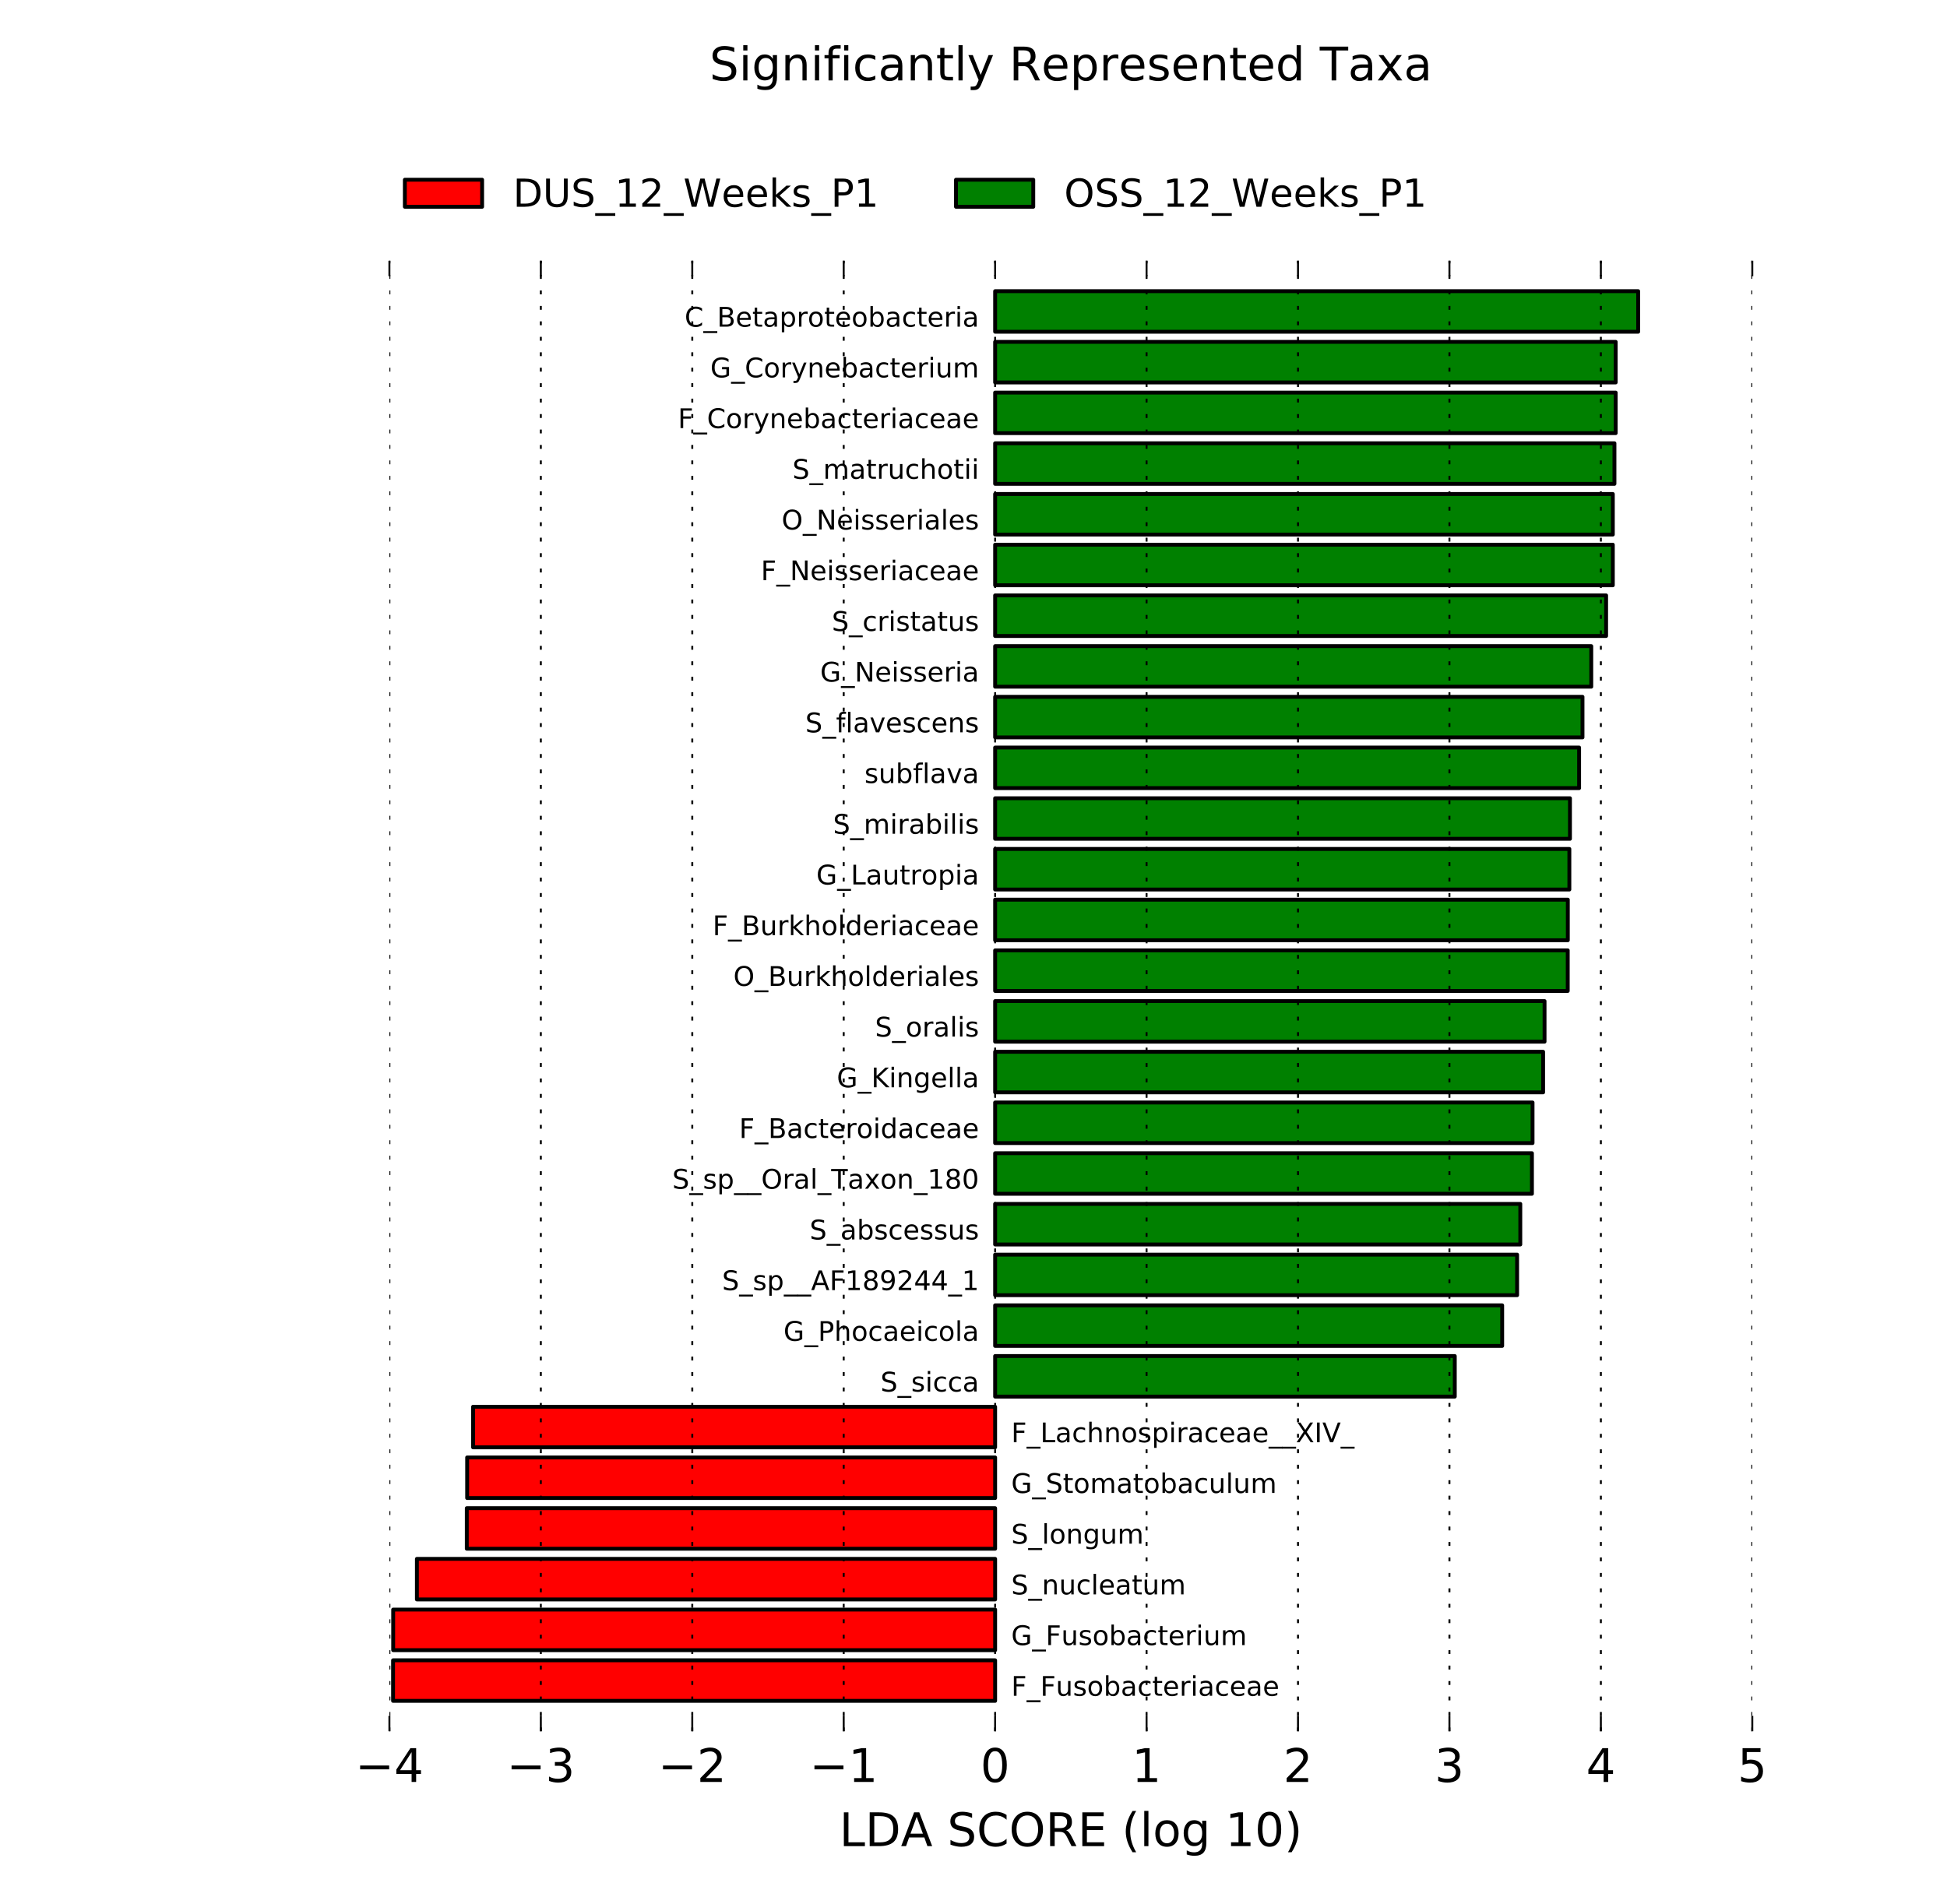
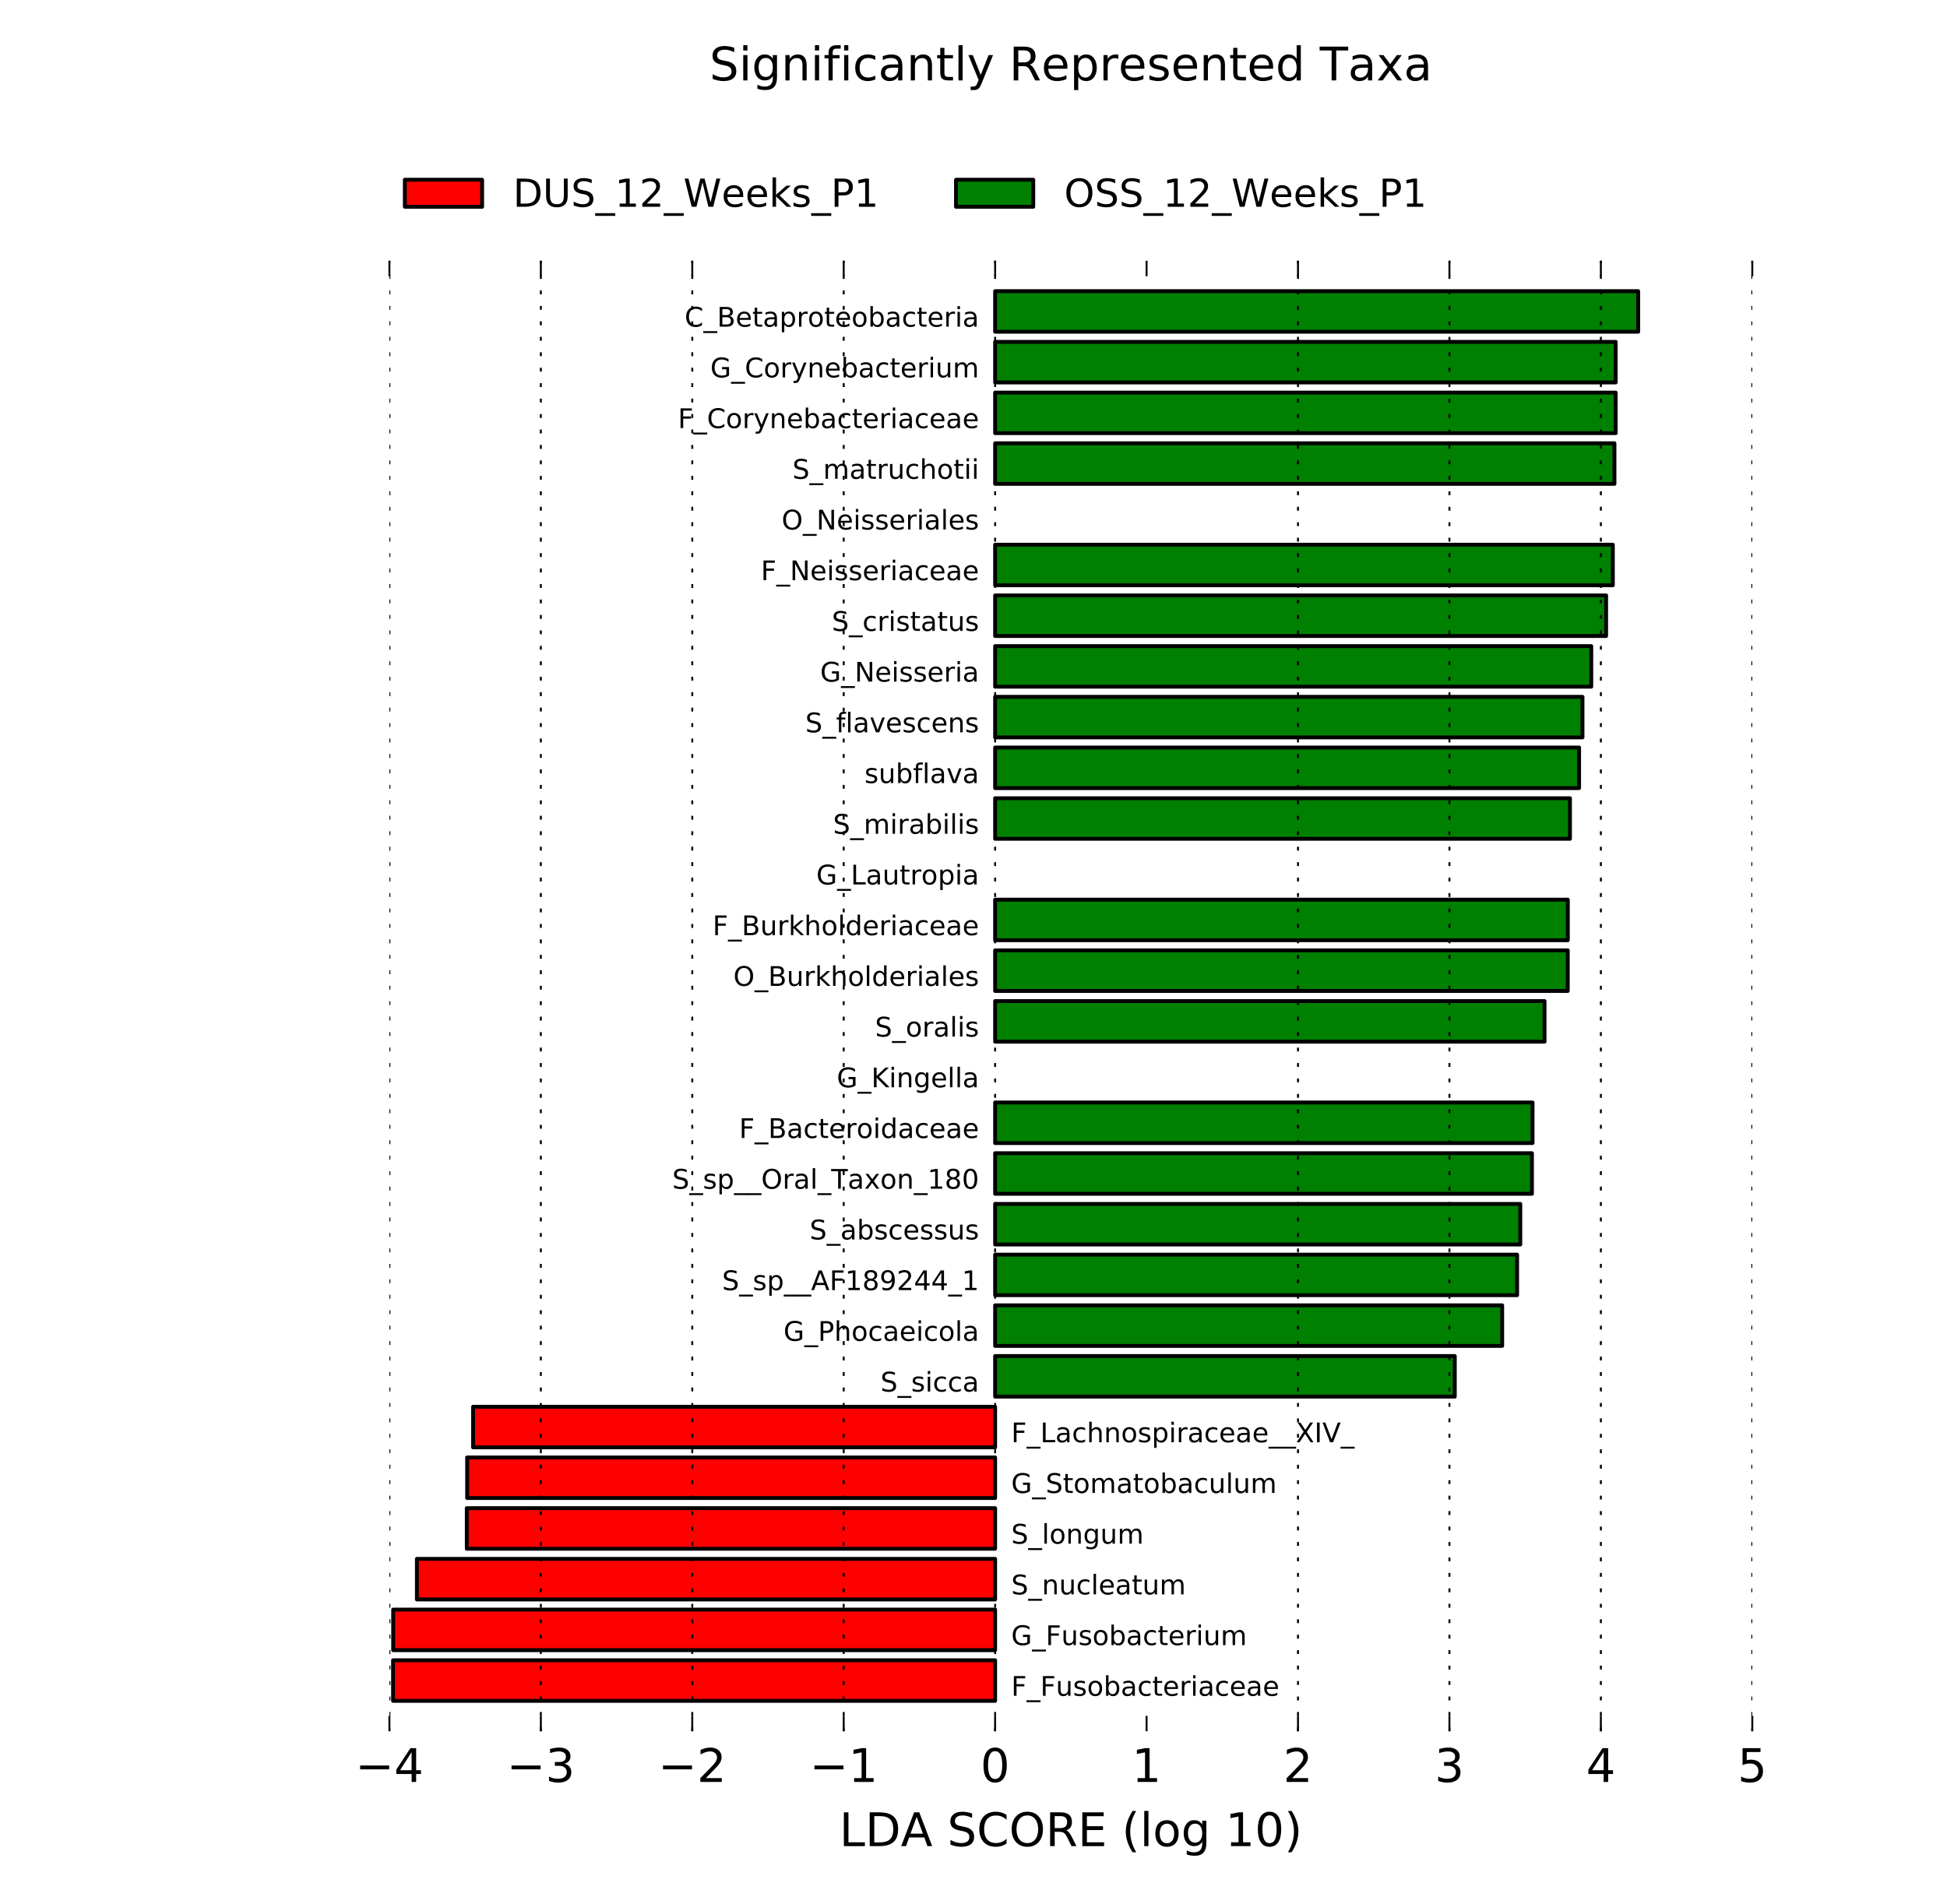
<svg xmlns="http://www.w3.org/2000/svg" xmlns:xlink="http://www.w3.org/1999/xlink" height="493pt" version="1.1" viewBox="0 0 504 493" width="504pt">
  <defs>
    <style type="text/css">
*{stroke-linecap:butt;stroke-linejoin:round;stroke-miterlimit:100000;}
  </style>
  </defs>
  <g id="figure_1">
    <g id="patch_1">
      <path d="M 0 493.2  L 504 493.2  L 504 0  L 0 0  z " style="fill:#ffffff;" />
    </g>
    <g id="axes_1">
      <g id="patch_2">
        <path clip-path="url(#pd8ce8952c2)" d="M 101.748 440.323  L 257.6 440.323  L 257.6 429.821  L 101.748 429.821  z " style="fill:#ff0000;stroke:#000000;stroke-linejoin:miter;" />
      </g>
      <g id="patch_3">
        <path clip-path="url(#pd8ce8952c2)" d="M 101.777 427.196  L 257.6 427.196  L 257.6 416.694  L 101.777 416.694  z " style="fill:#ff0000;stroke:#000000;stroke-linejoin:miter;" />
      </g>
      <g id="patch_4">
        <path clip-path="url(#pd8ce8952c2)" d="M 107.918 414.068  L 257.6 414.068  L 257.6 403.566  L 107.918 403.566  z " style="fill:#ff0000;stroke:#000000;stroke-linejoin:miter;" />
      </g>
      <g id="patch_5">
        <path clip-path="url(#pd8ce8952c2)" d="M 120.835 400.941  L 257.6 400.941  L 257.6 390.439  L 120.835 390.439  z " style="fill:#ff0000;stroke:#000000;stroke-linejoin:miter;" />
      </g>
      <g id="patch_6">
        <path clip-path="url(#pd8ce8952c2)" d="M 120.928 387.813  L 257.6 387.813  L 257.6 377.311  L 120.928 377.311  z " style="fill:#ff0000;stroke:#000000;stroke-linejoin:miter;" />
      </g>
      <g id="patch_7">
        <path clip-path="url(#pd8ce8952c2)" d="M 122.463 374.686  L 257.6 374.686  L 257.6 364.183  L 122.463 364.183  z " style="fill:#ff0000;stroke:#000000;stroke-linejoin:miter;" />
      </g>
      <g id="patch_8">
        <path clip-path="url(#pd8ce8952c2)" d="M 257.6 361.558  L 376.584 361.558  L 376.584 351.056  L 257.6 351.056  z " style="fill:#008000;stroke:#000000;stroke-linejoin:miter;" />
      </g>
      <g id="patch_9">
        <path clip-path="url(#pd8ce8952c2)" d="M 257.6 348.43  L 388.852 348.43  L 388.852 337.928  L 257.6 337.928  z " style="fill:#008000;stroke:#000000;stroke-linejoin:miter;" />
      </g>
      <g id="patch_10">
        <path clip-path="url(#pd8ce8952c2)" d="M 257.6 335.303  L 392.718 335.303  L 392.718 324.801  L 257.6 324.801  z " style="fill:#008000;stroke:#000000;stroke-linejoin:miter;" />
      </g>
      <g id="patch_11">
        <path clip-path="url(#pd8ce8952c2)" d="M 257.6 322.175  L 393.542 322.175  L 393.542 311.673  L 257.6 311.673  z " style="fill:#008000;stroke:#000000;stroke-linejoin:miter;" />
      </g>
      <g id="patch_12">
        <path clip-path="url(#pd8ce8952c2)" d="M 257.6 309.048  L 396.557 309.048  L 396.557 298.546  L 257.6 298.546  z " style="fill:#008000;stroke:#000000;stroke-linejoin:miter;" />
      </g>
      <g id="patch_13">
        <path clip-path="url(#pd8ce8952c2)" d="M 257.6 295.92  L 396.714 295.92  L 396.714 285.418  L 257.6 285.418  z " style="fill:#008000;stroke:#000000;stroke-linejoin:miter;" />
      </g>
      <g id="patch_14">
-         <path clip-path="url(#pd8ce8952c2)" d="M 257.6 282.792  L 399.45 282.792  L 399.45 272.29  L 257.6 272.29  z " style="fill:#008000;stroke:#000000;stroke-linejoin:miter;" />
-       </g>
+         </g>
      <g id="patch_15">
        <path clip-path="url(#pd8ce8952c2)" d="M 257.6 269.665  L 399.821 269.665  L 399.821 259.163  L 257.6 259.163  z " style="fill:#008000;stroke:#000000;stroke-linejoin:miter;" />
      </g>
      <g id="patch_16">
        <path clip-path="url(#pd8ce8952c2)" d="M 257.6 256.537  L 405.827 256.537  L 405.827 246.035  L 257.6 246.035  z " style="fill:#008000;stroke:#000000;stroke-linejoin:miter;" />
      </g>
      <g id="patch_17">
        <path clip-path="url(#pd8ce8952c2)" d="M 257.6 243.41  L 405.847 243.41  L 405.847 232.908  L 257.6 232.908  z " style="fill:#008000;stroke:#000000;stroke-linejoin:miter;" />
      </g>
      <g id="patch_18">
-         <path clip-path="url(#pd8ce8952c2)" d="M 257.6 230.282  L 406.244 230.282  L 406.244 219.78  L 257.6 219.78  z " style="fill:#008000;stroke:#000000;stroke-linejoin:miter;" />
-       </g>
+         </g>
      <g id="patch_19">
        <path clip-path="url(#pd8ce8952c2)" d="M 257.6 217.154  L 406.4 217.154  L 406.4 206.652  L 257.6 206.652  z " style="fill:#008000;stroke:#000000;stroke-linejoin:miter;" />
      </g>
      <g id="patch_20">
        <path clip-path="url(#pd8ce8952c2)" d="M 257.6 204.027  L 408.767 204.027  L 408.767 193.525  L 257.6 193.525  z " style="fill:#008000;stroke:#000000;stroke-linejoin:miter;" />
      </g>
      <g id="patch_21">
        <path clip-path="url(#pd8ce8952c2)" d="M 257.6 190.899  L 409.643 190.899  L 409.643 180.397  L 257.6 180.397  z " style="fill:#008000;stroke:#000000;stroke-linejoin:miter;" />
      </g>
      <g id="patch_22">
        <path clip-path="url(#pd8ce8952c2)" d="M 257.6 177.772  L 411.916 177.772  L 411.916 167.27  L 257.6 167.27  z " style="fill:#008000;stroke:#000000;stroke-linejoin:miter;" />
      </g>
      <g id="patch_23">
        <path clip-path="url(#pd8ce8952c2)" d="M 257.6 164.644  L 415.758 164.644  L 415.758 154.142  L 257.6 154.142  z " style="fill:#008000;stroke:#000000;stroke-linejoin:miter;" />
      </g>
      <g id="patch_24">
        <path clip-path="url(#pd8ce8952c2)" d="M 257.6 151.517  L 417.493 151.517  L 417.493 141.014  L 257.6 141.014  z " style="fill:#008000;stroke:#000000;stroke-linejoin:miter;" />
      </g>
      <g id="patch_25">
-         <path clip-path="url(#pd8ce8952c2)" d="M 257.6 138.389  L 417.493 138.389  L 417.493 127.887  L 257.6 127.887  z " style="fill:#008000;stroke:#000000;stroke-linejoin:miter;" />
-       </g>
+         </g>
      <g id="patch_26">
        <path clip-path="url(#pd8ce8952c2)" d="M 257.6 125.261  L 417.915 125.261  L 417.915 114.759  L 257.6 114.759  z " style="fill:#008000;stroke:#000000;stroke-linejoin:miter;" />
      </g>
      <g id="patch_27">
        <path clip-path="url(#pd8ce8952c2)" d="M 257.6 112.134  L 418.236 112.134  L 418.236 101.632  L 257.6 101.632  z " style="fill:#008000;stroke:#000000;stroke-linejoin:miter;" />
      </g>
      <g id="patch_28">
        <path clip-path="url(#pd8ce8952c2)" d="M 257.6 99.006  L 418.236 99.006  L 418.236 88.504  L 257.6 88.504  z " style="fill:#008000;stroke:#000000;stroke-linejoin:miter;" />
      </g>
      <g id="patch_29">
        <path clip-path="url(#pd8ce8952c2)" d="M 257.6 85.879  L 424.06 85.879  L 424.06 75.377  L 257.6 75.377  z " style="fill:#008000;stroke:#000000;stroke-linejoin:miter;" />
      </g>
      <g id="matplotlib.axis_1">
        <g id="xtick_1">
          <g id="line2d_1">
            <path clip-path="url(#pd8ce8952c2)" d="M 100.8 448.2  L 100.8 67.5  " style="fill:none;stroke:#000000;stroke-dasharray:1,3;stroke-dashoffset:0.0;stroke-width:0.5;" />
          </g>
          <g id="line2d_2">
            <defs>
              <path d="M 0 0  L 0 -4  " id="m7ea3df17da" style="stroke:#000000;stroke-width:0.5;" />
            </defs>
            <g>
              <use style="stroke:#000000;stroke-width:0.5;" x="100.8" xlink:href="#m7ea3df17da" y="448.2" />
            </g>
          </g>
          <g id="line2d_3">
            <defs>
              <path d="M 0 0  L 0 4  " id="m4f35dfa630" style="stroke:#000000;stroke-width:0.5;" />
            </defs>
            <g>
              <use style="stroke:#000000;stroke-width:0.5;" x="100.8" xlink:href="#m4f35dfa630" y="67.5" />
            </g>
          </g>
          <g id="text_1">
            <defs>
              <path d="M 10.594 35.5  L 73.188 35.5  L 73.188 27.203  L 10.594 27.203  z " id="BitstreamVeraSans-Roman-2212" />
              <path d="M 37.797 64.312  L 12.891 25.391  L 37.797 25.391  z M 35.203 72.906  L 47.609 72.906  L 47.609 25.391  L 58.016 25.391  L 58.016 17.188  L 47.609 17.188  L 47.609 0  L 37.797 0  L 37.797 17.188  L 4.891 17.188  L 4.891 26.703  z " id="BitstreamVeraSans-Roman-34" />
            </defs>
            <g transform="translate(91.955 461.318)scale(0.12 -0.12)">
              <use xlink:href="#BitstreamVeraSans-Roman-2212" />
              <use x="83.789" xlink:href="#BitstreamVeraSans-Roman-34" />
            </g>
          </g>
        </g>
        <g id="xtick_2">
          <g id="line2d_4">
            <path clip-path="url(#pd8ce8952c2)" d="M 140 448.2  L 140 67.5  " style="fill:none;stroke:#000000;stroke-dasharray:1,3;stroke-dashoffset:0.0;stroke-width:0.5;" />
          </g>
          <g id="line2d_5">
            <g>
              <use style="stroke:#000000;stroke-width:0.5;" x="140.0" xlink:href="#m7ea3df17da" y="448.2" />
            </g>
          </g>
          <g id="line2d_6">
            <g>
              <use style="stroke:#000000;stroke-width:0.5;" x="140.0" xlink:href="#m4f35dfa630" y="67.5" />
            </g>
          </g>
          <g id="text_2">
            <defs>
              <path d="M 40.578 39.312  Q 47.656 37.797 51.625 33  Q 55.609 28.219 55.609 21.188  Q 55.609 10.406 48.188 4.484  Q 40.766 -1.422 27.094 -1.422  Q 22.516 -1.422 17.656 -0.516  Q 12.797 0.391 7.625 2.203  L 7.625 11.719  Q 11.719 9.328 16.594 8.109  Q 21.484 6.891 26.812 6.891  Q 36.078 6.891 40.938 10.547  Q 45.797 14.203 45.797 21.188  Q 45.797 27.641 41.281 31.266  Q 36.766 34.906 28.719 34.906  L 20.219 34.906  L 20.219 43.016  L 29.109 43.016  Q 36.375 43.016 40.234 45.922  Q 44.094 48.828 44.094 54.297  Q 44.094 59.906 40.109 62.906  Q 36.141 65.922 28.719 65.922  Q 24.656 65.922 20.016 65.031  Q 15.375 64.156 9.812 62.312  L 9.812 71.094  Q 15.438 72.656 20.344 73.438  Q 25.25 74.219 29.594 74.219  Q 40.828 74.219 47.359 69.109  Q 53.906 64.016 53.906 55.328  Q 53.906 49.266 50.438 45.094  Q 46.969 40.922 40.578 39.312  " id="BitstreamVeraSans-Roman-33" />
            </defs>
            <g transform="translate(131.155 461.318)scale(0.12 -0.12)">
              <use xlink:href="#BitstreamVeraSans-Roman-2212" />
              <use x="83.789" xlink:href="#BitstreamVeraSans-Roman-33" />
            </g>
          </g>
        </g>
        <g id="xtick_3">
          <g id="line2d_7">
            <path clip-path="url(#pd8ce8952c2)" d="M 179.2 448.2  L 179.2 67.5  " style="fill:none;stroke:#000000;stroke-dasharray:1,3;stroke-dashoffset:0.0;stroke-width:0.5;" />
          </g>
          <g id="line2d_8">
            <g>
              <use style="stroke:#000000;stroke-width:0.5;" x="179.2" xlink:href="#m7ea3df17da" y="448.2" />
            </g>
          </g>
          <g id="line2d_9">
            <g>
              <use style="stroke:#000000;stroke-width:0.5;" x="179.2" xlink:href="#m4f35dfa630" y="67.5" />
            </g>
          </g>
          <g id="text_3">
            <defs>
              <path d="M 19.188 8.297  L 53.609 8.297  L 53.609 0  L 7.328 0  L 7.328 8.297  Q 12.938 14.109 22.625 23.891  Q 32.328 33.688 34.812 36.531  Q 39.547 41.844 41.422 45.531  Q 43.312 49.219 43.312 52.781  Q 43.312 58.594 39.234 62.25  Q 35.156 65.922 28.609 65.922  Q 23.969 65.922 18.812 64.312  Q 13.672 62.703 7.812 59.422  L 7.812 69.391  Q 13.766 71.781 18.938 73  Q 24.125 74.219 28.422 74.219  Q 39.75 74.219 46.484 68.547  Q 53.219 62.891 53.219 53.422  Q 53.219 48.922 51.531 44.891  Q 49.859 40.875 45.406 35.406  Q 44.188 33.984 37.641 27.219  Q 31.109 20.453 19.188 8.297  " id="BitstreamVeraSans-Roman-32" />
            </defs>
            <g transform="translate(170.355 461.318)scale(0.12 -0.12)">
              <use xlink:href="#BitstreamVeraSans-Roman-2212" />
              <use x="83.789" xlink:href="#BitstreamVeraSans-Roman-32" />
            </g>
          </g>
        </g>
        <g id="xtick_4">
          <g id="line2d_10">
            <path clip-path="url(#pd8ce8952c2)" d="M 218.4 448.2  L 218.4 67.5  " style="fill:none;stroke:#000000;stroke-dasharray:1,3;stroke-dashoffset:0.0;stroke-width:0.5;" />
          </g>
          <g id="line2d_11">
            <g>
              <use style="stroke:#000000;stroke-width:0.5;" x="218.4" xlink:href="#m7ea3df17da" y="448.2" />
            </g>
          </g>
          <g id="line2d_12">
            <g>
              <use style="stroke:#000000;stroke-width:0.5;" x="218.4" xlink:href="#m4f35dfa630" y="67.5" />
            </g>
          </g>
          <g id="text_4">
            <defs>
              <path d="M 12.406 8.297  L 28.516 8.297  L 28.516 63.922  L 10.984 60.406  L 10.984 69.391  L 28.422 72.906  L 38.281 72.906  L 38.281 8.297  L 54.391 8.297  L 54.391 0  L 12.406 0  z " id="BitstreamVeraSans-Roman-31" />
            </defs>
            <g transform="translate(209.555 461.318)scale(0.12 -0.12)">
              <use xlink:href="#BitstreamVeraSans-Roman-2212" />
              <use x="83.789" xlink:href="#BitstreamVeraSans-Roman-31" />
            </g>
          </g>
        </g>
        <g id="xtick_5">
          <g id="line2d_13">
            <path clip-path="url(#pd8ce8952c2)" d="M 257.6 448.2  L 257.6 67.5  " style="fill:none;stroke:#000000;stroke-dasharray:1,3;stroke-dashoffset:0.0;stroke-width:0.5;" />
          </g>
          <g id="line2d_14">
            <g>
              <use style="stroke:#000000;stroke-width:0.5;" x="257.6" xlink:href="#m7ea3df17da" y="448.2" />
            </g>
          </g>
          <g id="line2d_15">
            <g>
              <use style="stroke:#000000;stroke-width:0.5;" x="257.6" xlink:href="#m4f35dfa630" y="67.5" />
            </g>
          </g>
          <g id="text_5">
            <defs>
              <path d="M 31.781 66.406  Q 24.172 66.406 20.328 58.906  Q 16.5 51.422 16.5 36.375  Q 16.5 21.391 20.328 13.891  Q 24.172 6.391 31.781 6.391  Q 39.453 6.391 43.281 13.891  Q 47.125 21.391 47.125 36.375  Q 47.125 51.422 43.281 58.906  Q 39.453 66.406 31.781 66.406  M 31.781 74.219  Q 44.047 74.219 50.516 64.516  Q 56.984 54.828 56.984 36.375  Q 56.984 17.969 50.516 8.266  Q 44.047 -1.422 31.781 -1.422  Q 19.531 -1.422 13.062 8.266  Q 6.594 17.969 6.594 36.375  Q 6.594 54.828 13.062 64.516  Q 19.531 74.219 31.781 74.219  " id="BitstreamVeraSans-Roman-30" />
            </defs>
            <g transform="translate(253.782 461.318)scale(0.12 -0.12)">
              <use xlink:href="#BitstreamVeraSans-Roman-30" />
            </g>
          </g>
        </g>
        <g id="xtick_6">
          <g id="line2d_16">
-             <path clip-path="url(#pd8ce8952c2)" d="M 296.8 448.2  L 296.8 67.5  " style="fill:none;stroke:#000000;stroke-dasharray:1,3;stroke-dashoffset:0.0;stroke-width:0.5;" />
-           </g>
+             </g>
          <g id="line2d_17">
            <g>
              <use style="stroke:#000000;stroke-width:0.5;" x="296.8" xlink:href="#m7ea3df17da" y="448.2" />
            </g>
          </g>
          <g id="line2d_18">
            <g>
              <use style="stroke:#000000;stroke-width:0.5;" x="296.8" xlink:href="#m4f35dfa630" y="67.5" />
            </g>
          </g>
          <g id="text_6">
            <g transform="translate(292.983 461.318)scale(0.12 -0.12)">
              <use xlink:href="#BitstreamVeraSans-Roman-31" />
            </g>
          </g>
        </g>
        <g id="xtick_7">
          <g id="line2d_19">
            <path clip-path="url(#pd8ce8952c2)" d="M 336 448.2  L 336 67.5  " style="fill:none;stroke:#000000;stroke-dasharray:1,3;stroke-dashoffset:0.0;stroke-width:0.5;" />
          </g>
          <g id="line2d_20">
            <g>
              <use style="stroke:#000000;stroke-width:0.5;" x="336.0" xlink:href="#m7ea3df17da" y="448.2" />
            </g>
          </g>
          <g id="line2d_21">
            <g>
              <use style="stroke:#000000;stroke-width:0.5;" x="336.0" xlink:href="#m4f35dfa630" y="67.5" />
            </g>
          </g>
          <g id="text_7">
            <g transform="translate(332.183 461.318)scale(0.12 -0.12)">
              <use xlink:href="#BitstreamVeraSans-Roman-32" />
            </g>
          </g>
        </g>
        <g id="xtick_8">
          <g id="line2d_22">
            <path clip-path="url(#pd8ce8952c2)" d="M 375.2 448.2  L 375.2 67.5  " style="fill:none;stroke:#000000;stroke-dasharray:1,3;stroke-dashoffset:0.0;stroke-width:0.5;" />
          </g>
          <g id="line2d_23">
            <g>
              <use style="stroke:#000000;stroke-width:0.5;" x="375.2" xlink:href="#m7ea3df17da" y="448.2" />
            </g>
          </g>
          <g id="line2d_24">
            <g>
              <use style="stroke:#000000;stroke-width:0.5;" x="375.2" xlink:href="#m4f35dfa630" y="67.5" />
            </g>
          </g>
          <g id="text_8">
            <g transform="translate(371.382 461.318)scale(0.12 -0.12)">
              <use xlink:href="#BitstreamVeraSans-Roman-33" />
            </g>
          </g>
        </g>
        <g id="xtick_9">
          <g id="line2d_25">
            <path clip-path="url(#pd8ce8952c2)" d="M 414.4 448.2  L 414.4 67.5  " style="fill:none;stroke:#000000;stroke-dasharray:1,3;stroke-dashoffset:0.0;stroke-width:0.5;" />
          </g>
          <g id="line2d_26">
            <g>
              <use style="stroke:#000000;stroke-width:0.5;" x="414.4" xlink:href="#m7ea3df17da" y="448.2" />
            </g>
          </g>
          <g id="line2d_27">
            <g>
              <use style="stroke:#000000;stroke-width:0.5;" x="414.4" xlink:href="#m4f35dfa630" y="67.5" />
            </g>
          </g>
          <g id="text_9">
            <g transform="translate(410.582 461.318)scale(0.12 -0.12)">
              <use xlink:href="#BitstreamVeraSans-Roman-34" />
            </g>
          </g>
        </g>
        <g id="xtick_10">
          <g id="line2d_28">
            <path clip-path="url(#pd8ce8952c2)" d="M 453.6 448.2  L 453.6 67.5  " style="fill:none;stroke:#000000;stroke-dasharray:1,3;stroke-dashoffset:0.0;stroke-width:0.5;" />
          </g>
          <g id="line2d_29">
            <g>
              <use style="stroke:#000000;stroke-width:0.5;" x="453.6" xlink:href="#m7ea3df17da" y="448.2" />
            </g>
          </g>
          <g id="line2d_30">
            <g>
              <use style="stroke:#000000;stroke-width:0.5;" x="453.6" xlink:href="#m4f35dfa630" y="67.5" />
            </g>
          </g>
          <g id="text_10">
            <defs>
              <path d="M 10.797 72.906  L 49.516 72.906  L 49.516 64.594  L 19.828 64.594  L 19.828 46.734  Q 21.969 47.469 24.109 47.828  Q 26.266 48.188 28.422 48.188  Q 40.625 48.188 47.75 41.5  Q 54.891 34.812 54.891 23.391  Q 54.891 11.625 47.562 5.094  Q 40.234 -1.422 26.906 -1.422  Q 22.312 -1.422 17.547 -0.641  Q 12.797 0.141 7.719 1.703  L 7.719 11.625  Q 12.109 9.234 16.797 8.062  Q 21.484 6.891 26.703 6.891  Q 35.156 6.891 40.078 11.328  Q 45.016 15.766 45.016 23.391  Q 45.016 31 40.078 35.438  Q 35.156 39.891 26.703 39.891  Q 22.75 39.891 18.812 39.016  Q 14.891 38.141 10.797 36.281  z " id="BitstreamVeraSans-Roman-35" />
            </defs>
            <g transform="translate(449.783 461.318)scale(0.12 -0.12)">
              <use xlink:href="#BitstreamVeraSans-Roman-35" />
            </g>
          </g>
        </g>
        <g id="text_11">
          <defs>
            <path id="BitstreamVeraSans-Roman-20" />
            <path d="M 9.812 72.906  L 19.672 72.906  L 19.672 8.297  L 55.172 8.297  L 55.172 0  L 9.812 0  z " id="BitstreamVeraSans-Roman-4c" />
            <path d="M 39.406 66.219  Q 28.656 66.219 22.328 58.203  Q 16.016 50.203 16.016 36.375  Q 16.016 22.609 22.328 14.594  Q 28.656 6.594 39.406 6.594  Q 50.141 6.594 56.422 14.594  Q 62.703 22.609 62.703 36.375  Q 62.703 50.203 56.422 58.203  Q 50.141 66.219 39.406 66.219  M 39.406 74.219  Q 54.734 74.219 63.906 63.938  Q 73.094 53.656 73.094 36.375  Q 73.094 19.141 63.906 8.859  Q 54.734 -1.422 39.406 -1.422  Q 24.031 -1.422 14.812 8.828  Q 5.609 19.094 5.609 36.375  Q 5.609 53.656 14.812 63.938  Q 24.031 74.219 39.406 74.219  " id="BitstreamVeraSans-Roman-4f" />
            <path d="M 8.016 75.875  L 15.828 75.875  Q 23.141 64.359 26.781 53.312  Q 30.422 42.281 30.422 31.391  Q 30.422 20.453 26.781 9.375  Q 23.141 -1.703 15.828 -13.188  L 8.016 -13.188  Q 14.5 -2 17.703 9.062  Q 20.906 20.125 20.906 31.391  Q 20.906 42.672 17.703 53.656  Q 14.5 64.656 8.016 75.875  " id="BitstreamVeraSans-Roman-29" />
            <path d="M 31 75.875  Q 24.469 64.656 21.281 53.656  Q 18.109 42.672 18.109 31.391  Q 18.109 20.125 21.312 9.062  Q 24.516 -2 31 -13.188  L 23.188 -13.188  Q 15.875 -1.703 12.234 9.375  Q 8.594 20.453 8.594 31.391  Q 8.594 42.281 12.203 53.312  Q 15.828 64.359 23.188 75.875  z " id="BitstreamVeraSans-Roman-28" />
            <path d="M 30.609 48.391  Q 23.391 48.391 19.188 42.75  Q 14.984 37.109 14.984 27.297  Q 14.984 17.484 19.156 11.844  Q 23.344 6.203 30.609 6.203  Q 37.797 6.203 41.984 11.859  Q 46.188 17.531 46.188 27.297  Q 46.188 37.016 41.984 42.703  Q 37.797 48.391 30.609 48.391  M 30.609 56  Q 42.328 56 49.016 48.375  Q 55.719 40.766 55.719 27.297  Q 55.719 13.875 49.016 6.219  Q 42.328 -1.422 30.609 -1.422  Q 18.844 -1.422 12.172 6.219  Q 5.516 13.875 5.516 27.297  Q 5.516 40.766 12.172 48.375  Q 18.844 56 30.609 56  " id="BitstreamVeraSans-Roman-6f" />
            <path d="M 9.812 72.906  L 55.906 72.906  L 55.906 64.594  L 19.672 64.594  L 19.672 43.016  L 54.391 43.016  L 54.391 34.719  L 19.672 34.719  L 19.672 8.297  L 56.781 8.297  L 56.781 0  L 9.812 0  z " id="BitstreamVeraSans-Roman-45" />
            <path d="M 9.422 75.984  L 18.406 75.984  L 18.406 0  L 9.422 0  z " id="BitstreamVeraSans-Roman-6c" />
            <path d="M 44.391 34.188  Q 47.562 33.109 50.562 29.594  Q 53.562 26.078 56.594 19.922  L 66.609 0  L 56 0  L 46.688 18.703  Q 43.062 26.031 39.672 28.422  Q 36.281 30.812 30.422 30.812  L 19.672 30.812  L 19.672 0  L 9.812 0  L 9.812 72.906  L 32.078 72.906  Q 44.578 72.906 50.734 67.672  Q 56.891 62.453 56.891 51.906  Q 56.891 45.016 53.688 40.469  Q 50.484 35.938 44.391 34.188  M 19.672 64.797  L 19.672 38.922  L 32.078 38.922  Q 39.203 38.922 42.844 42.219  Q 46.484 45.516 46.484 51.906  Q 46.484 58.297 42.844 61.547  Q 39.203 64.797 32.078 64.797  z " id="BitstreamVeraSans-Roman-52" />
            <path d="M 19.672 64.797  L 19.672 8.109  L 31.594 8.109  Q 46.688 8.109 53.688 14.938  Q 60.688 21.781 60.688 36.531  Q 60.688 51.172 53.688 57.984  Q 46.688 64.797 31.594 64.797  z M 9.812 72.906  L 30.078 72.906  Q 51.266 72.906 61.172 64.094  Q 71.094 55.281 71.094 36.531  Q 71.094 17.672 61.125 8.828  Q 51.172 0 30.078 0  L 9.812 0  z " id="BitstreamVeraSans-Roman-44" />
            <path d="M 64.406 67.281  L 64.406 56.891  Q 59.422 61.531 53.781 63.812  Q 48.141 66.109 41.797 66.109  Q 29.297 66.109 22.656 58.469  Q 16.016 50.828 16.016 36.375  Q 16.016 21.969 22.656 14.328  Q 29.297 6.688 41.797 6.688  Q 48.141 6.688 53.781 8.984  Q 59.422 11.281 64.406 15.922  L 64.406 5.609  Q 59.234 2.094 53.438 0.328  Q 47.656 -1.422 41.219 -1.422  Q 24.656 -1.422 15.125 8.703  Q 5.609 18.844 5.609 36.375  Q 5.609 53.953 15.125 64.078  Q 24.656 74.219 41.219 74.219  Q 47.75 74.219 53.531 72.484  Q 59.328 70.75 64.406 67.281  " id="BitstreamVeraSans-Roman-43" />
            <path d="M 34.188 63.188  L 20.797 26.906  L 47.609 26.906  z M 28.609 72.906  L 39.797 72.906  L 67.578 0  L 57.328 0  L 50.688 18.703  L 17.828 18.703  L 11.188 0  L 0.781 0  z " id="BitstreamVeraSans-Roman-41" />
            <path d="M 45.406 27.984  Q 45.406 37.75 41.375 43.109  Q 37.359 48.484 30.078 48.484  Q 22.859 48.484 18.828 43.109  Q 14.797 37.75 14.797 27.984  Q 14.797 18.266 18.828 12.891  Q 22.859 7.516 30.078 7.516  Q 37.359 7.516 41.375 12.891  Q 45.406 18.266 45.406 27.984  M 54.391 6.781  Q 54.391 -7.172 48.188 -13.984  Q 42 -20.797 29.203 -20.797  Q 24.469 -20.797 20.266 -20.094  Q 16.062 -19.391 12.109 -17.922  L 12.109 -9.188  Q 16.062 -11.328 19.922 -12.344  Q 23.781 -13.375 27.781 -13.375  Q 36.625 -13.375 41.016 -8.766  Q 45.406 -4.156 45.406 5.172  L 45.406 9.625  Q 42.625 4.781 38.281 2.391  Q 33.938 0 27.875 0  Q 17.828 0 11.672 7.656  Q 5.516 15.328 5.516 27.984  Q 5.516 40.672 11.672 48.328  Q 17.828 56 27.875 56  Q 33.938 56 38.281 53.609  Q 42.625 51.219 45.406 46.391  L 45.406 54.688  L 54.391 54.688  z " id="BitstreamVeraSans-Roman-67" />
            <path d="M 53.516 70.516  L 53.516 60.891  Q 47.906 63.578 42.922 64.891  Q 37.938 66.219 33.297 66.219  Q 25.25 66.219 20.875 63.094  Q 16.5 59.969 16.5 54.203  Q 16.5 49.359 19.406 46.891  Q 22.312 44.438 30.422 42.922  L 36.375 41.703  Q 47.406 39.594 52.656 34.297  Q 57.906 29 57.906 20.125  Q 57.906 9.516 50.797 4.047  Q 43.703 -1.422 29.984 -1.422  Q 24.812 -1.422 18.969 -0.25  Q 13.141 0.922 6.891 3.219  L 6.891 13.375  Q 12.891 10.016 18.656 8.297  Q 24.422 6.594 29.984 6.594  Q 38.422 6.594 43.016 9.906  Q 47.609 13.234 47.609 19.391  Q 47.609 24.75 44.312 27.781  Q 41.016 30.812 33.5 32.328  L 27.484 33.5  Q 16.453 35.688 11.516 40.375  Q 6.594 45.062 6.594 53.422  Q 6.594 63.094 13.406 68.656  Q 20.219 74.219 32.172 74.219  Q 37.312 74.219 42.625 73.281  Q 47.953 72.359 53.516 70.516  " id="BitstreamVeraSans-Roman-53" />
          </defs>
          <g transform="translate(217.267 477.932)scale(0.12 -0.12)">
            <use xlink:href="#BitstreamVeraSans-Roman-4c" />
            <use x="55.713" xlink:href="#BitstreamVeraSans-Roman-44" />
            <use x="132.699" xlink:href="#BitstreamVeraSans-Roman-41" />
            <use x="201.107" xlink:href="#BitstreamVeraSans-Roman-20" />
            <use x="232.895" xlink:href="#BitstreamVeraSans-Roman-53" />
            <use x="296.371" xlink:href="#BitstreamVeraSans-Roman-43" />
            <use x="366.195" xlink:href="#BitstreamVeraSans-Roman-4f" />
            <use x="444.906" xlink:href="#BitstreamVeraSans-Roman-52" />
            <use x="514.389" xlink:href="#BitstreamVeraSans-Roman-45" />
            <use x="577.572" xlink:href="#BitstreamVeraSans-Roman-20" />
            <use x="609.359" xlink:href="#BitstreamVeraSans-Roman-28" />
            <use x="648.373" xlink:href="#BitstreamVeraSans-Roman-6c" />
            <use x="676.156" xlink:href="#BitstreamVeraSans-Roman-6f" />
            <use x="737.338" xlink:href="#BitstreamVeraSans-Roman-67" />
            <use x="800.814" xlink:href="#BitstreamVeraSans-Roman-20" />
            <use x="832.602" xlink:href="#BitstreamVeraSans-Roman-31" />
            <use x="896.225" xlink:href="#BitstreamVeraSans-Roman-30" />
            <use x="959.848" xlink:href="#BitstreamVeraSans-Roman-29" />
          </g>
        </g>
      </g>
      <g id="matplotlib.axis_2" />
      <g id="text_12">
        <defs>
          <path d="M 50.984 -16.609  L 50.984 -23.578  L -0.984 -23.578  L -0.984 -16.609  z " id="BitstreamVeraSans-Roman-5f" />
          <path d="M 41.109 46.297  Q 39.594 47.172 37.812 47.578  Q 36.031 48 33.891 48  Q 26.266 48 22.188 43.047  Q 18.109 38.094 18.109 28.812  L 18.109 0  L 9.078 0  L 9.078 54.688  L 18.109 54.688  L 18.109 46.188  Q 20.953 51.172 25.484 53.578  Q 30.031 56 36.531 56  Q 37.453 56 38.578 55.875  Q 39.703 55.766 41.062 55.516  z " id="BitstreamVeraSans-Roman-72" />
          <path d="M 9.812 72.906  L 51.703 72.906  L 51.703 64.594  L 19.672 64.594  L 19.672 43.109  L 48.578 43.109  L 48.578 34.812  L 19.672 34.812  L 19.672 0  L 9.812 0  z " id="BitstreamVeraSans-Roman-46" />
          <path d="M 9.422 54.688  L 18.406 54.688  L 18.406 0  L 9.422 0  z M 9.422 75.984  L 18.406 75.984  L 18.406 64.594  L 9.422 64.594  z " id="BitstreamVeraSans-Roman-69" />
          <path d="M 56.203 29.594  L 56.203 25.203  L 14.891 25.203  Q 15.484 15.922 20.484 11.062  Q 25.484 6.203 34.422 6.203  Q 39.594 6.203 44.453 7.469  Q 49.312 8.734 54.109 11.281  L 54.109 2.781  Q 49.266 0.734 44.188 -0.344  Q 39.109 -1.422 33.891 -1.422  Q 20.797 -1.422 13.156 6.188  Q 5.516 13.812 5.516 26.812  Q 5.516 40.234 12.766 48.109  Q 20.016 56 32.328 56  Q 43.359 56 49.781 48.891  Q 56.203 41.797 56.203 29.594  M 47.219 32.234  Q 47.125 39.594 43.094 43.984  Q 39.062 48.391 32.422 48.391  Q 24.906 48.391 20.391 44.141  Q 15.875 39.891 15.188 32.172  z " id="BitstreamVeraSans-Roman-65" />
          <path d="M 18.312 70.219  L 18.312 54.688  L 36.812 54.688  L 36.812 47.703  L 18.312 47.703  L 18.312 18.016  Q 18.312 11.328 20.141 9.422  Q 21.969 7.516 27.594 7.516  L 36.812 7.516  L 36.812 0  L 27.594 0  Q 17.188 0 13.234 3.875  Q 9.281 7.766 9.281 18.016  L 9.281 47.703  L 2.688 47.703  L 2.688 54.688  L 9.281 54.688  L 9.281 70.219  z " id="BitstreamVeraSans-Roman-74" />
          <path d="M 8.5 21.578  L 8.5 54.688  L 17.484 54.688  L 17.484 21.922  Q 17.484 14.156 20.5 10.266  Q 23.531 6.391 29.594 6.391  Q 36.859 6.391 41.078 11.031  Q 45.312 15.672 45.312 23.688  L 45.312 54.688  L 54.297 54.688  L 54.297 0  L 45.312 0  L 45.312 8.406  Q 42.047 3.422 37.719 1  Q 33.406 -1.422 27.688 -1.422  Q 18.266 -1.422 13.375 4.438  Q 8.5 10.297 8.5 21.578  " id="BitstreamVeraSans-Roman-75" />
          <path d="M 34.281 27.484  Q 23.391 27.484 19.188 25  Q 14.984 22.516 14.984 16.5  Q 14.984 11.719 18.141 8.906  Q 21.297 6.109 26.703 6.109  Q 34.188 6.109 38.703 11.406  Q 43.219 16.703 43.219 25.484  L 43.219 27.484  z M 52.203 31.203  L 52.203 0  L 43.219 0  L 43.219 8.297  Q 40.141 3.328 35.547 0.953  Q 30.953 -1.422 24.312 -1.422  Q 15.922 -1.422 10.953 3.297  Q 6 8.016 6 15.922  Q 6 25.141 12.172 29.828  Q 18.359 34.516 30.609 34.516  L 43.219 34.516  L 43.219 35.406  Q 43.219 41.609 39.141 45  Q 35.062 48.391 27.688 48.391  Q 23 48.391 18.547 47.266  Q 14.109 46.141 10.016 43.891  L 10.016 52.203  Q 14.938 54.109 19.578 55.047  Q 24.219 56 28.609 56  Q 40.484 56 46.344 49.844  Q 52.203 43.703 52.203 31.203  " id="BitstreamVeraSans-Roman-61" />
          <path d="M 44.281 53.078  L 44.281 44.578  Q 40.484 46.531 36.375 47.5  Q 32.281 48.484 27.875 48.484  Q 21.188 48.484 17.844 46.438  Q 14.5 44.391 14.5 40.281  Q 14.5 37.156 16.891 35.375  Q 19.281 33.594 26.516 31.984  L 29.594 31.297  Q 39.156 29.25 43.188 25.516  Q 47.219 21.781 47.219 15.094  Q 47.219 7.469 41.188 3.016  Q 35.156 -1.422 24.609 -1.422  Q 20.219 -1.422 15.453 -0.562  Q 10.688 0.297 5.422 2  L 5.422 11.281  Q 10.406 8.688 15.234 7.391  Q 20.062 6.109 24.812 6.109  Q 31.156 6.109 34.562 8.281  Q 37.984 10.453 37.984 14.406  Q 37.984 18.062 35.516 20.016  Q 33.062 21.969 24.703 23.781  L 21.578 24.516  Q 13.234 26.266 9.516 29.906  Q 5.812 33.547 5.812 39.891  Q 5.812 47.609 11.281 51.797  Q 16.75 56 26.812 56  Q 31.781 56 36.172 55.266  Q 40.578 54.547 44.281 53.078  " id="BitstreamVeraSans-Roman-73" />
          <path d="M 48.781 52.594  L 48.781 44.188  Q 44.969 46.297 41.141 47.344  Q 37.312 48.391 33.406 48.391  Q 24.656 48.391 19.812 42.844  Q 14.984 37.312 14.984 27.297  Q 14.984 17.281 19.812 11.734  Q 24.656 6.203 33.406 6.203  Q 37.312 6.203 41.141 7.25  Q 44.969 8.297 48.781 10.406  L 48.781 2.094  Q 45.016 0.344 40.984 -0.531  Q 36.969 -1.422 32.422 -1.422  Q 20.062 -1.422 12.781 6.344  Q 5.516 14.109 5.516 27.297  Q 5.516 40.672 12.859 48.328  Q 20.219 56 33.016 56  Q 37.156 56 41.109 55.141  Q 45.062 54.297 48.781 52.594  " id="BitstreamVeraSans-Roman-63" />
          <path d="M 48.688 27.297  Q 48.688 37.203 44.609 42.844  Q 40.531 48.484 33.406 48.484  Q 26.266 48.484 22.188 42.844  Q 18.109 37.203 18.109 27.297  Q 18.109 17.391 22.188 11.75  Q 26.266 6.109 33.406 6.109  Q 40.531 6.109 44.609 11.75  Q 48.688 17.391 48.688 27.297  M 18.109 46.391  Q 20.953 51.266 25.266 53.625  Q 29.594 56 35.594 56  Q 45.562 56 51.781 48.094  Q 58.016 40.188 58.016 27.297  Q 58.016 14.406 51.781 6.484  Q 45.562 -1.422 35.594 -1.422  Q 29.594 -1.422 25.266 0.953  Q 20.953 3.328 18.109 8.203  L 18.109 0  L 9.078 0  L 9.078 75.984  L 18.109 75.984  z " id="BitstreamVeraSans-Roman-62" />
        </defs>
        <g transform="translate(261.762 439.011)scale(0.07 -0.07)">
          <use xlink:href="#BitstreamVeraSans-Roman-46" />
          <use x="57.52" xlink:href="#BitstreamVeraSans-Roman-5f" />
          <use x="107.52" xlink:href="#BitstreamVeraSans-Roman-46" />
          <use x="164.961" xlink:href="#BitstreamVeraSans-Roman-75" />
          <use x="228.34" xlink:href="#BitstreamVeraSans-Roman-73" />
          <use x="280.439" xlink:href="#BitstreamVeraSans-Roman-6f" />
          <use x="341.621" xlink:href="#BitstreamVeraSans-Roman-62" />
          <use x="405.098" xlink:href="#BitstreamVeraSans-Roman-61" />
          <use x="466.377" xlink:href="#BitstreamVeraSans-Roman-63" />
          <use x="521.357" xlink:href="#BitstreamVeraSans-Roman-74" />
          <use x="560.566" xlink:href="#BitstreamVeraSans-Roman-65" />
          <use x="622.09" xlink:href="#BitstreamVeraSans-Roman-72" />
          <use x="663.203" xlink:href="#BitstreamVeraSans-Roman-69" />
          <use x="690.986" xlink:href="#BitstreamVeraSans-Roman-61" />
          <use x="752.266" xlink:href="#BitstreamVeraSans-Roman-63" />
          <use x="807.246" xlink:href="#BitstreamVeraSans-Roman-65" />
          <use x="868.77" xlink:href="#BitstreamVeraSans-Roman-61" />
          <use x="930.049" xlink:href="#BitstreamVeraSans-Roman-65" />
        </g>
      </g>
      <g id="text_13">
        <defs>
          <path d="M 59.516 10.406  L 59.516 29.984  L 43.406 29.984  L 43.406 38.094  L 69.281 38.094  L 69.281 6.781  Q 63.578 2.734 56.688 0.656  Q 49.812 -1.422 42 -1.422  Q 24.906 -1.422 15.25 8.562  Q 5.609 18.562 5.609 36.375  Q 5.609 54.25 15.25 64.234  Q 24.906 74.219 42 74.219  Q 49.125 74.219 55.547 72.453  Q 61.969 70.703 67.391 67.281  L 67.391 56.781  Q 61.922 61.422 55.766 63.766  Q 49.609 66.109 42.828 66.109  Q 29.438 66.109 22.719 58.641  Q 16.016 51.172 16.016 36.375  Q 16.016 21.625 22.719 14.156  Q 29.438 6.688 42.828 6.688  Q 48.047 6.688 52.141 7.594  Q 56.25 8.5 59.516 10.406  " id="BitstreamVeraSans-Roman-47" />
          <path d="M 52 44.188  Q 55.375 50.25 60.062 53.125  Q 64.75 56 71.094 56  Q 79.641 56 84.281 50.016  Q 88.922 44.047 88.922 33.016  L 88.922 0  L 79.891 0  L 79.891 32.719  Q 79.891 40.578 77.094 44.375  Q 74.312 48.188 68.609 48.188  Q 61.625 48.188 57.562 43.547  Q 53.516 38.922 53.516 30.906  L 53.516 0  L 44.484 0  L 44.484 32.719  Q 44.484 40.625 41.703 44.406  Q 38.922 48.188 33.109 48.188  Q 26.219 48.188 22.156 43.531  Q 18.109 38.875 18.109 30.906  L 18.109 0  L 9.078 0  L 9.078 54.688  L 18.109 54.688  L 18.109 46.188  Q 21.188 51.219 25.484 53.609  Q 29.781 56 35.688 56  Q 41.656 56 45.828 52.969  Q 50 49.953 52 44.188  " id="BitstreamVeraSans-Roman-6d" />
        </defs>
        <g transform="translate(261.762 425.883)scale(0.07 -0.07)">
          <use xlink:href="#BitstreamVeraSans-Roman-47" />
          <use x="77.49" xlink:href="#BitstreamVeraSans-Roman-5f" />
          <use x="127.49" xlink:href="#BitstreamVeraSans-Roman-46" />
          <use x="184.932" xlink:href="#BitstreamVeraSans-Roman-75" />
          <use x="248.311" xlink:href="#BitstreamVeraSans-Roman-73" />
          <use x="300.41" xlink:href="#BitstreamVeraSans-Roman-6f" />
          <use x="361.592" xlink:href="#BitstreamVeraSans-Roman-62" />
          <use x="425.068" xlink:href="#BitstreamVeraSans-Roman-61" />
          <use x="486.348" xlink:href="#BitstreamVeraSans-Roman-63" />
          <use x="541.328" xlink:href="#BitstreamVeraSans-Roman-74" />
          <use x="580.537" xlink:href="#BitstreamVeraSans-Roman-65" />
          <use x="642.061" xlink:href="#BitstreamVeraSans-Roman-72" />
          <use x="683.174" xlink:href="#BitstreamVeraSans-Roman-69" />
          <use x="710.957" xlink:href="#BitstreamVeraSans-Roman-75" />
          <use x="774.336" xlink:href="#BitstreamVeraSans-Roman-6d" />
        </g>
      </g>
      <g id="text_14">
        <defs>
          <path d="M 54.891 33.016  L 54.891 0  L 45.906 0  L 45.906 32.719  Q 45.906 40.484 42.875 44.328  Q 39.844 48.188 33.797 48.188  Q 26.516 48.188 22.312 43.547  Q 18.109 38.922 18.109 30.906  L 18.109 0  L 9.078 0  L 9.078 54.688  L 18.109 54.688  L 18.109 46.188  Q 21.344 51.125 25.703 53.562  Q 30.078 56 35.797 56  Q 45.219 56 50.047 50.172  Q 54.891 44.344 54.891 33.016  " id="BitstreamVeraSans-Roman-6e" />
        </defs>
        <g transform="translate(261.762 412.756)scale(0.07 -0.07)">
          <use xlink:href="#BitstreamVeraSans-Roman-53" />
          <use x="63.477" xlink:href="#BitstreamVeraSans-Roman-5f" />
          <use x="113.477" xlink:href="#BitstreamVeraSans-Roman-6e" />
          <use x="176.855" xlink:href="#BitstreamVeraSans-Roman-75" />
          <use x="240.234" xlink:href="#BitstreamVeraSans-Roman-63" />
          <use x="295.215" xlink:href="#BitstreamVeraSans-Roman-6c" />
          <use x="322.998" xlink:href="#BitstreamVeraSans-Roman-65" />
          <use x="384.521" xlink:href="#BitstreamVeraSans-Roman-61" />
          <use x="445.801" xlink:href="#BitstreamVeraSans-Roman-74" />
          <use x="485.01" xlink:href="#BitstreamVeraSans-Roman-75" />
          <use x="548.389" xlink:href="#BitstreamVeraSans-Roman-6d" />
        </g>
      </g>
      <g id="text_15">
        <g transform="translate(261.762 399.628)scale(0.07 -0.07)">
          <use xlink:href="#BitstreamVeraSans-Roman-53" />
          <use x="63.477" xlink:href="#BitstreamVeraSans-Roman-5f" />
          <use x="113.477" xlink:href="#BitstreamVeraSans-Roman-6c" />
          <use x="141.26" xlink:href="#BitstreamVeraSans-Roman-6f" />
          <use x="202.441" xlink:href="#BitstreamVeraSans-Roman-6e" />
          <use x="265.82" xlink:href="#BitstreamVeraSans-Roman-67" />
          <use x="329.297" xlink:href="#BitstreamVeraSans-Roman-75" />
          <use x="392.676" xlink:href="#BitstreamVeraSans-Roman-6d" />
        </g>
      </g>
      <g id="text_16">
        <g transform="translate(261.762 386.5)scale(0.07 -0.07)">
          <use xlink:href="#BitstreamVeraSans-Roman-47" />
          <use x="77.49" xlink:href="#BitstreamVeraSans-Roman-5f" />
          <use x="127.49" xlink:href="#BitstreamVeraSans-Roman-53" />
          <use x="190.967" xlink:href="#BitstreamVeraSans-Roman-74" />
          <use x="230.176" xlink:href="#BitstreamVeraSans-Roman-6f" />
          <use x="291.357" xlink:href="#BitstreamVeraSans-Roman-6d" />
          <use x="388.77" xlink:href="#BitstreamVeraSans-Roman-61" />
          <use x="450.049" xlink:href="#BitstreamVeraSans-Roman-74" />
          <use x="489.258" xlink:href="#BitstreamVeraSans-Roman-6f" />
          <use x="550.439" xlink:href="#BitstreamVeraSans-Roman-62" />
          <use x="613.916" xlink:href="#BitstreamVeraSans-Roman-61" />
          <use x="675.195" xlink:href="#BitstreamVeraSans-Roman-63" />
          <use x="730.176" xlink:href="#BitstreamVeraSans-Roman-75" />
          <use x="793.555" xlink:href="#BitstreamVeraSans-Roman-6c" />
          <use x="821.338" xlink:href="#BitstreamVeraSans-Roman-75" />
          <use x="884.717" xlink:href="#BitstreamVeraSans-Roman-6d" />
        </g>
      </g>
      <g id="text_17">
        <defs>
          <path d="M 6.297 72.906  L 16.891 72.906  L 35.016 45.797  L 53.219 72.906  L 63.812 72.906  L 40.375 37.891  L 65.375 0  L 54.781 0  L 34.281 31  L 13.625 0  L 2.984 0  L 29 38.922  z " id="BitstreamVeraSans-Roman-58" />
          <path d="M 9.812 72.906  L 19.672 72.906  L 19.672 0  L 9.812 0  z " id="BitstreamVeraSans-Roman-49" />
          <path d="M 54.891 33.016  L 54.891 0  L 45.906 0  L 45.906 32.719  Q 45.906 40.484 42.875 44.328  Q 39.844 48.188 33.797 48.188  Q 26.516 48.188 22.312 43.547  Q 18.109 38.922 18.109 30.906  L 18.109 0  L 9.078 0  L 9.078 75.984  L 18.109 75.984  L 18.109 46.188  Q 21.344 51.125 25.703 53.562  Q 30.078 56 35.797 56  Q 45.219 56 50.047 50.172  Q 54.891 44.344 54.891 33.016  " id="BitstreamVeraSans-Roman-68" />
          <path d="M 18.109 8.203  L 18.109 -20.797  L 9.078 -20.797  L 9.078 54.688  L 18.109 54.688  L 18.109 46.391  Q 20.953 51.266 25.266 53.625  Q 29.594 56 35.594 56  Q 45.562 56 51.781 48.094  Q 58.016 40.188 58.016 27.297  Q 58.016 14.406 51.781 6.484  Q 45.562 -1.422 35.594 -1.422  Q 29.594 -1.422 25.266 0.953  Q 20.953 3.328 18.109 8.203  M 48.688 27.297  Q 48.688 37.203 44.609 42.844  Q 40.531 48.484 33.406 48.484  Q 26.266 48.484 22.188 42.844  Q 18.109 37.203 18.109 27.297  Q 18.109 17.391 22.188 11.75  Q 26.266 6.109 33.406 6.109  Q 40.531 6.109 44.609 11.75  Q 48.688 17.391 48.688 27.297  " id="BitstreamVeraSans-Roman-70" />
          <path d="M 28.609 0  L 0.781 72.906  L 11.078 72.906  L 34.188 11.531  L 57.328 72.906  L 67.578 72.906  L 39.797 0  z " id="BitstreamVeraSans-Roman-56" />
        </defs>
        <g transform="translate(261.762 373.373)scale(0.07 -0.07)">
          <use xlink:href="#BitstreamVeraSans-Roman-46" />
          <use x="57.52" xlink:href="#BitstreamVeraSans-Roman-5f" />
          <use x="107.52" xlink:href="#BitstreamVeraSans-Roman-4c" />
          <use x="163.232" xlink:href="#BitstreamVeraSans-Roman-61" />
          <use x="224.512" xlink:href="#BitstreamVeraSans-Roman-63" />
          <use x="279.492" xlink:href="#BitstreamVeraSans-Roman-68" />
          <use x="342.871" xlink:href="#BitstreamVeraSans-Roman-6e" />
          <use x="406.25" xlink:href="#BitstreamVeraSans-Roman-6f" />
          <use x="467.432" xlink:href="#BitstreamVeraSans-Roman-73" />
          <use x="519.531" xlink:href="#BitstreamVeraSans-Roman-70" />
          <use x="583.008" xlink:href="#BitstreamVeraSans-Roman-69" />
          <use x="610.791" xlink:href="#BitstreamVeraSans-Roman-72" />
          <use x="651.904" xlink:href="#BitstreamVeraSans-Roman-61" />
          <use x="713.184" xlink:href="#BitstreamVeraSans-Roman-63" />
          <use x="768.164" xlink:href="#BitstreamVeraSans-Roman-65" />
          <use x="829.688" xlink:href="#BitstreamVeraSans-Roman-61" />
          <use x="890.967" xlink:href="#BitstreamVeraSans-Roman-65" />
          <use x="952.49" xlink:href="#BitstreamVeraSans-Roman-5f" />
          <use x="1002.49" xlink:href="#BitstreamVeraSans-Roman-5f" />
          <use x="1052.49" xlink:href="#BitstreamVeraSans-Roman-58" />
          <use x="1120.996" xlink:href="#BitstreamVeraSans-Roman-49" />
          <use x="1150.488" xlink:href="#BitstreamVeraSans-Roman-56" />
          <use x="1218.896" xlink:href="#BitstreamVeraSans-Roman-5f" />
        </g>
      </g>
      <g id="text_18">
        <g transform="translate(227.916 360.245)scale(0.07 -0.07)">
          <use xlink:href="#BitstreamVeraSans-Roman-53" />
          <use x="63.477" xlink:href="#BitstreamVeraSans-Roman-5f" />
          <use x="113.477" xlink:href="#BitstreamVeraSans-Roman-73" />
          <use x="165.576" xlink:href="#BitstreamVeraSans-Roman-69" />
          <use x="193.359" xlink:href="#BitstreamVeraSans-Roman-63" />
          <use x="248.34" xlink:href="#BitstreamVeraSans-Roman-63" />
          <use x="303.32" xlink:href="#BitstreamVeraSans-Roman-61" />
        </g>
      </g>
      <g id="text_19">
        <defs>
          <path d="M 19.672 64.797  L 19.672 37.406  L 32.078 37.406  Q 38.969 37.406 42.719 40.969  Q 46.484 44.531 46.484 51.125  Q 46.484 57.672 42.719 61.234  Q 38.969 64.797 32.078 64.797  z M 9.812 72.906  L 32.078 72.906  Q 44.344 72.906 50.609 67.359  Q 56.891 61.812 56.891 51.125  Q 56.891 40.328 50.609 34.812  Q 44.344 29.297 32.078 29.297  L 19.672 29.297  L 19.672 0  L 9.812 0  z " id="BitstreamVeraSans-Roman-50" />
        </defs>
        <g transform="translate(202.818 347.118)scale(0.07 -0.07)">
          <use xlink:href="#BitstreamVeraSans-Roman-47" />
          <use x="77.49" xlink:href="#BitstreamVeraSans-Roman-5f" />
          <use x="127.49" xlink:href="#BitstreamVeraSans-Roman-50" />
          <use x="187.793" xlink:href="#BitstreamVeraSans-Roman-68" />
          <use x="251.172" xlink:href="#BitstreamVeraSans-Roman-6f" />
          <use x="312.354" xlink:href="#BitstreamVeraSans-Roman-63" />
          <use x="367.334" xlink:href="#BitstreamVeraSans-Roman-61" />
          <use x="428.613" xlink:href="#BitstreamVeraSans-Roman-65" />
          <use x="490.137" xlink:href="#BitstreamVeraSans-Roman-69" />
          <use x="517.92" xlink:href="#BitstreamVeraSans-Roman-63" />
          <use x="572.9" xlink:href="#BitstreamVeraSans-Roman-6f" />
          <use x="634.082" xlink:href="#BitstreamVeraSans-Roman-6c" />
          <use x="661.865" xlink:href="#BitstreamVeraSans-Roman-61" />
        </g>
      </g>
      <g id="text_20">
        <defs>
          <path d="M 31.781 34.625  Q 24.75 34.625 20.719 30.859  Q 16.703 27.094 16.703 20.516  Q 16.703 13.922 20.719 10.156  Q 24.75 6.391 31.781 6.391  Q 38.812 6.391 42.859 10.172  Q 46.922 13.969 46.922 20.516  Q 46.922 27.094 42.891 30.859  Q 38.875 34.625 31.781 34.625  M 21.922 38.812  Q 15.578 40.375 12.031 44.719  Q 8.5 49.078 8.5 55.328  Q 8.5 64.062 14.719 69.141  Q 20.953 74.219 31.781 74.219  Q 42.672 74.219 48.875 69.141  Q 55.078 64.062 55.078 55.328  Q 55.078 49.078 51.531 44.719  Q 48 40.375 41.703 38.812  Q 48.828 37.156 52.797 32.312  Q 56.781 27.484 56.781 20.516  Q 56.781 9.906 50.312 4.234  Q 43.844 -1.422 31.781 -1.422  Q 19.734 -1.422 13.25 4.234  Q 6.781 9.906 6.781 20.516  Q 6.781 27.484 10.781 32.312  Q 14.797 37.156 21.922 38.812  M 18.312 54.391  Q 18.312 48.734 21.844 45.562  Q 25.391 42.391 31.781 42.391  Q 38.141 42.391 41.719 45.562  Q 45.312 48.734 45.312 54.391  Q 45.312 60.062 41.719 63.234  Q 38.141 66.406 31.781 66.406  Q 25.391 66.406 21.844 63.234  Q 18.312 60.062 18.312 54.391  " id="BitstreamVeraSans-Roman-38" />
          <path d="M 10.984 1.516  L 10.984 10.5  Q 14.703 8.734 18.5 7.812  Q 22.312 6.891 25.984 6.891  Q 35.75 6.891 40.891 13.453  Q 46.047 20.016 46.781 33.406  Q 43.953 29.203 39.594 26.953  Q 35.25 24.703 29.984 24.703  Q 19.047 24.703 12.672 31.312  Q 6.297 37.938 6.297 49.422  Q 6.297 60.641 12.938 67.422  Q 19.578 74.219 30.609 74.219  Q 43.266 74.219 49.922 64.516  Q 56.594 54.828 56.594 36.375  Q 56.594 19.141 48.406 8.859  Q 40.234 -1.422 26.422 -1.422  Q 22.703 -1.422 18.891 -0.688  Q 15.094 0.047 10.984 1.516  M 30.609 32.422  Q 37.25 32.422 41.125 36.953  Q 45.016 41.5 45.016 49.422  Q 45.016 57.281 41.125 61.844  Q 37.25 66.406 30.609 66.406  Q 23.969 66.406 20.094 61.844  Q 16.219 57.281 16.219 49.422  Q 16.219 41.5 20.094 36.953  Q 23.969 32.422 30.609 32.422  " id="BitstreamVeraSans-Roman-39" />
        </defs>
        <g transform="translate(186.913 333.99)scale(0.07 -0.07)">
          <use xlink:href="#BitstreamVeraSans-Roman-53" />
          <use x="63.477" xlink:href="#BitstreamVeraSans-Roman-5f" />
          <use x="113.477" xlink:href="#BitstreamVeraSans-Roman-73" />
          <use x="165.576" xlink:href="#BitstreamVeraSans-Roman-70" />
          <use x="229.053" xlink:href="#BitstreamVeraSans-Roman-5f" />
          <use x="279.053" xlink:href="#BitstreamVeraSans-Roman-5f" />
          <use x="329.053" xlink:href="#BitstreamVeraSans-Roman-41" />
          <use x="397.461" xlink:href="#BitstreamVeraSans-Roman-46" />
          <use x="454.98" xlink:href="#BitstreamVeraSans-Roman-31" />
          <use x="518.604" xlink:href="#BitstreamVeraSans-Roman-38" />
          <use x="582.227" xlink:href="#BitstreamVeraSans-Roman-39" />
          <use x="645.85" xlink:href="#BitstreamVeraSans-Roman-32" />
          <use x="709.473" xlink:href="#BitstreamVeraSans-Roman-34" />
          <use x="773.096" xlink:href="#BitstreamVeraSans-Roman-34" />
          <use x="836.719" xlink:href="#BitstreamVeraSans-Roman-5f" />
          <use x="886.719" xlink:href="#BitstreamVeraSans-Roman-31" />
        </g>
      </g>
      <g id="text_21">
        <g transform="translate(209.582 320.862)scale(0.07 -0.07)">
          <use xlink:href="#BitstreamVeraSans-Roman-53" />
          <use x="63.477" xlink:href="#BitstreamVeraSans-Roman-5f" />
          <use x="113.477" xlink:href="#BitstreamVeraSans-Roman-61" />
          <use x="174.756" xlink:href="#BitstreamVeraSans-Roman-62" />
          <use x="238.232" xlink:href="#BitstreamVeraSans-Roman-73" />
          <use x="290.332" xlink:href="#BitstreamVeraSans-Roman-63" />
          <use x="345.312" xlink:href="#BitstreamVeraSans-Roman-65" />
          <use x="406.836" xlink:href="#BitstreamVeraSans-Roman-73" />
          <use x="458.936" xlink:href="#BitstreamVeraSans-Roman-73" />
          <use x="511.035" xlink:href="#BitstreamVeraSans-Roman-75" />
          <use x="574.414" xlink:href="#BitstreamVeraSans-Roman-73" />
        </g>
      </g>
      <g id="text_22">
        <defs>
          <path d="M -0.297 72.906  L 61.375 72.906  L 61.375 64.594  L 35.5 64.594  L 35.5 0  L 25.594 0  L 25.594 64.594  L -0.297 64.594  z " id="BitstreamVeraSans-Roman-54" />
          <path d="M 54.891 54.688  L 35.109 28.078  L 55.906 0  L 45.312 0  L 29.391 21.484  L 13.484 0  L 2.875 0  L 24.125 28.609  L 4.688 54.688  L 15.281 54.688  L 29.781 35.203  L 44.281 54.688  z " id="BitstreamVeraSans-Roman-78" />
        </defs>
        <g transform="translate(174.014 307.735)scale(0.07 -0.07)">
          <use xlink:href="#BitstreamVeraSans-Roman-53" />
          <use x="63.477" xlink:href="#BitstreamVeraSans-Roman-5f" />
          <use x="113.477" xlink:href="#BitstreamVeraSans-Roman-73" />
          <use x="165.576" xlink:href="#BitstreamVeraSans-Roman-70" />
          <use x="229.053" xlink:href="#BitstreamVeraSans-Roman-5f" />
          <use x="279.053" xlink:href="#BitstreamVeraSans-Roman-5f" />
          <use x="329.053" xlink:href="#BitstreamVeraSans-Roman-4f" />
          <use x="407.764" xlink:href="#BitstreamVeraSans-Roman-72" />
          <use x="448.877" xlink:href="#BitstreamVeraSans-Roman-61" />
          <use x="510.156" xlink:href="#BitstreamVeraSans-Roman-6c" />
          <use x="537.939" xlink:href="#BitstreamVeraSans-Roman-5f" />
          <use x="587.939" xlink:href="#BitstreamVeraSans-Roman-54" />
          <use x="648.773" xlink:href="#BitstreamVeraSans-Roman-61" />
          <use x="710.053" xlink:href="#BitstreamVeraSans-Roman-78" />
          <use x="769.186" xlink:href="#BitstreamVeraSans-Roman-6f" />
          <use x="830.367" xlink:href="#BitstreamVeraSans-Roman-6e" />
          <use x="893.746" xlink:href="#BitstreamVeraSans-Roman-5f" />
          <use x="943.746" xlink:href="#BitstreamVeraSans-Roman-31" />
          <use x="1007.369" xlink:href="#BitstreamVeraSans-Roman-38" />
          <use x="1070.992" xlink:href="#BitstreamVeraSans-Roman-30" />
        </g>
      </g>
      <g id="text_23">
        <defs>
          <path d="M 45.406 46.391  L 45.406 75.984  L 54.391 75.984  L 54.391 0  L 45.406 0  L 45.406 8.203  Q 42.578 3.328 38.25 0.953  Q 33.938 -1.422 27.875 -1.422  Q 17.969 -1.422 11.734 6.484  Q 5.516 14.406 5.516 27.297  Q 5.516 40.188 11.734 48.094  Q 17.969 56 27.875 56  Q 33.938 56 38.25 53.625  Q 42.578 51.266 45.406 46.391  M 14.797 27.297  Q 14.797 17.391 18.875 11.75  Q 22.953 6.109 30.078 6.109  Q 37.203 6.109 41.297 11.75  Q 45.406 17.391 45.406 27.297  Q 45.406 37.203 41.297 42.844  Q 37.203 48.484 30.078 48.484  Q 22.953 48.484 18.875 42.844  Q 14.797 37.203 14.797 27.297  " id="BitstreamVeraSans-Roman-64" />
          <path d="M 19.672 34.812  L 19.672 8.109  L 35.5 8.109  Q 43.453 8.109 47.281 11.406  Q 51.125 14.703 51.125 21.484  Q 51.125 28.328 47.281 31.562  Q 43.453 34.812 35.5 34.812  z M 19.672 64.797  L 19.672 42.828  L 34.281 42.828  Q 41.5 42.828 45.031 45.531  Q 48.578 48.25 48.578 53.812  Q 48.578 59.328 45.031 62.062  Q 41.5 64.797 34.281 64.797  z M 9.812 72.906  L 35.016 72.906  Q 46.297 72.906 52.391 68.219  Q 58.5 63.531 58.5 54.891  Q 58.5 48.188 55.375 44.234  Q 52.25 40.281 46.188 39.312  Q 53.469 37.75 57.5 32.781  Q 61.531 27.828 61.531 20.406  Q 61.531 10.641 54.891 5.312  Q 48.25 0 35.984 0  L 9.812 0  z " id="BitstreamVeraSans-Roman-42" />
        </defs>
        <g transform="translate(191.33 294.607)scale(0.07 -0.07)">
          <use xlink:href="#BitstreamVeraSans-Roman-46" />
          <use x="57.52" xlink:href="#BitstreamVeraSans-Roman-5f" />
          <use x="107.52" xlink:href="#BitstreamVeraSans-Roman-42" />
          <use x="176.123" xlink:href="#BitstreamVeraSans-Roman-61" />
          <use x="237.402" xlink:href="#BitstreamVeraSans-Roman-63" />
          <use x="292.383" xlink:href="#BitstreamVeraSans-Roman-74" />
          <use x="331.592" xlink:href="#BitstreamVeraSans-Roman-65" />
          <use x="393.115" xlink:href="#BitstreamVeraSans-Roman-72" />
          <use x="434.197" xlink:href="#BitstreamVeraSans-Roman-6f" />
          <use x="495.379" xlink:href="#BitstreamVeraSans-Roman-69" />
          <use x="523.162" xlink:href="#BitstreamVeraSans-Roman-64" />
          <use x="586.639" xlink:href="#BitstreamVeraSans-Roman-61" />
          <use x="647.918" xlink:href="#BitstreamVeraSans-Roman-63" />
          <use x="702.898" xlink:href="#BitstreamVeraSans-Roman-65" />
          <use x="764.422" xlink:href="#BitstreamVeraSans-Roman-61" />
          <use x="825.701" xlink:href="#BitstreamVeraSans-Roman-65" />
        </g>
      </g>
      <g id="text_24">
        <defs>
          <path d="M 9.812 72.906  L 19.672 72.906  L 19.672 42.094  L 52.391 72.906  L 65.094 72.906  L 28.906 38.922  L 67.672 0  L 54.688 0  L 19.672 35.109  L 19.672 0  L 9.812 0  z " id="BitstreamVeraSans-Roman-4b" />
        </defs>
        <g transform="translate(216.613 281.48)scale(0.07 -0.07)">
          <use xlink:href="#BitstreamVeraSans-Roman-47" />
          <use x="77.49" xlink:href="#BitstreamVeraSans-Roman-5f" />
          <use x="127.49" xlink:href="#BitstreamVeraSans-Roman-4b" />
          <use x="193.066" xlink:href="#BitstreamVeraSans-Roman-69" />
          <use x="220.85" xlink:href="#BitstreamVeraSans-Roman-6e" />
          <use x="284.229" xlink:href="#BitstreamVeraSans-Roman-67" />
          <use x="347.705" xlink:href="#BitstreamVeraSans-Roman-65" />
          <use x="409.229" xlink:href="#BitstreamVeraSans-Roman-6c" />
          <use x="437.012" xlink:href="#BitstreamVeraSans-Roman-6c" />
          <use x="464.795" xlink:href="#BitstreamVeraSans-Roman-61" />
        </g>
      </g>
      <g id="text_25">
        <g transform="translate(226.508 268.352)scale(0.07 -0.07)">
          <use xlink:href="#BitstreamVeraSans-Roman-53" />
          <use x="63.477" xlink:href="#BitstreamVeraSans-Roman-5f" />
          <use x="113.477" xlink:href="#BitstreamVeraSans-Roman-6f" />
          <use x="174.658" xlink:href="#BitstreamVeraSans-Roman-72" />
          <use x="215.771" xlink:href="#BitstreamVeraSans-Roman-61" />
          <use x="277.051" xlink:href="#BitstreamVeraSans-Roman-6c" />
          <use x="304.834" xlink:href="#BitstreamVeraSans-Roman-69" />
          <use x="332.617" xlink:href="#BitstreamVeraSans-Roman-73" />
        </g>
      </g>
      <g id="text_26">
        <defs>
          <path d="M 9.078 75.984  L 18.109 75.984  L 18.109 31.109  L 44.922 54.688  L 56.391 54.688  L 27.391 29.109  L 57.625 0  L 45.906 0  L 18.109 26.703  L 18.109 0  L 9.078 0  z " id="BitstreamVeraSans-Roman-6b" />
        </defs>
        <g transform="translate(189.833 255.224)scale(0.07 -0.07)">
          <use xlink:href="#BitstreamVeraSans-Roman-4f" />
          <use x="78.711" xlink:href="#BitstreamVeraSans-Roman-5f" />
          <use x="128.711" xlink:href="#BitstreamVeraSans-Roman-42" />
          <use x="197.314" xlink:href="#BitstreamVeraSans-Roman-75" />
          <use x="260.693" xlink:href="#BitstreamVeraSans-Roman-72" />
          <use x="301.807" xlink:href="#BitstreamVeraSans-Roman-6b" />
          <use x="359.717" xlink:href="#BitstreamVeraSans-Roman-68" />
          <use x="423.096" xlink:href="#BitstreamVeraSans-Roman-6f" />
          <use x="484.277" xlink:href="#BitstreamVeraSans-Roman-6c" />
          <use x="512.061" xlink:href="#BitstreamVeraSans-Roman-64" />
          <use x="575.537" xlink:href="#BitstreamVeraSans-Roman-65" />
          <use x="637.061" xlink:href="#BitstreamVeraSans-Roman-72" />
          <use x="678.174" xlink:href="#BitstreamVeraSans-Roman-69" />
          <use x="705.957" xlink:href="#BitstreamVeraSans-Roman-61" />
          <use x="767.236" xlink:href="#BitstreamVeraSans-Roman-6c" />
          <use x="795.02" xlink:href="#BitstreamVeraSans-Roman-65" />
          <use x="856.543" xlink:href="#BitstreamVeraSans-Roman-73" />
        </g>
      </g>
      <g id="text_27">
        <g transform="translate(184.462 242.097)scale(0.07 -0.07)">
          <use xlink:href="#BitstreamVeraSans-Roman-46" />
          <use x="57.52" xlink:href="#BitstreamVeraSans-Roman-5f" />
          <use x="107.52" xlink:href="#BitstreamVeraSans-Roman-42" />
          <use x="176.123" xlink:href="#BitstreamVeraSans-Roman-75" />
          <use x="239.502" xlink:href="#BitstreamVeraSans-Roman-72" />
          <use x="280.615" xlink:href="#BitstreamVeraSans-Roman-6b" />
          <use x="338.525" xlink:href="#BitstreamVeraSans-Roman-68" />
          <use x="401.904" xlink:href="#BitstreamVeraSans-Roman-6f" />
          <use x="463.086" xlink:href="#BitstreamVeraSans-Roman-6c" />
          <use x="490.869" xlink:href="#BitstreamVeraSans-Roman-64" />
          <use x="554.346" xlink:href="#BitstreamVeraSans-Roman-65" />
          <use x="615.869" xlink:href="#BitstreamVeraSans-Roman-72" />
          <use x="656.982" xlink:href="#BitstreamVeraSans-Roman-69" />
          <use x="684.766" xlink:href="#BitstreamVeraSans-Roman-61" />
          <use x="746.045" xlink:href="#BitstreamVeraSans-Roman-63" />
          <use x="801.025" xlink:href="#BitstreamVeraSans-Roman-65" />
          <use x="862.549" xlink:href="#BitstreamVeraSans-Roman-61" />
          <use x="923.828" xlink:href="#BitstreamVeraSans-Roman-65" />
        </g>
      </g>
      <g id="text_28">
        <g transform="translate(211.307 228.969)scale(0.07 -0.07)">
          <use xlink:href="#BitstreamVeraSans-Roman-47" />
          <use x="77.49" xlink:href="#BitstreamVeraSans-Roman-5f" />
          <use x="127.49" xlink:href="#BitstreamVeraSans-Roman-4c" />
          <use x="183.203" xlink:href="#BitstreamVeraSans-Roman-61" />
          <use x="244.482" xlink:href="#BitstreamVeraSans-Roman-75" />
          <use x="307.861" xlink:href="#BitstreamVeraSans-Roman-74" />
          <use x="347.07" xlink:href="#BitstreamVeraSans-Roman-72" />
          <use x="388.152" xlink:href="#BitstreamVeraSans-Roman-6f" />
          <use x="449.334" xlink:href="#BitstreamVeraSans-Roman-70" />
          <use x="512.811" xlink:href="#BitstreamVeraSans-Roman-69" />
          <use x="540.594" xlink:href="#BitstreamVeraSans-Roman-61" />
        </g>
      </g>
      <g id="text_29">
        <g transform="translate(215.64 215.842)scale(0.07 -0.07)">
          <use xlink:href="#BitstreamVeraSans-Roman-53" />
          <use x="63.477" xlink:href="#BitstreamVeraSans-Roman-5f" />
          <use x="113.477" xlink:href="#BitstreamVeraSans-Roman-6d" />
          <use x="210.889" xlink:href="#BitstreamVeraSans-Roman-69" />
          <use x="238.672" xlink:href="#BitstreamVeraSans-Roman-72" />
          <use x="279.785" xlink:href="#BitstreamVeraSans-Roman-61" />
          <use x="341.064" xlink:href="#BitstreamVeraSans-Roman-62" />
          <use x="404.541" xlink:href="#BitstreamVeraSans-Roman-69" />
          <use x="432.324" xlink:href="#BitstreamVeraSans-Roman-6c" />
          <use x="460.107" xlink:href="#BitstreamVeraSans-Roman-69" />
          <use x="487.891" xlink:href="#BitstreamVeraSans-Roman-73" />
        </g>
      </g>
      <g id="text_30">
        <defs>
          <path d="M 2.984 54.688  L 12.5 54.688  L 29.594 8.797  L 46.688 54.688  L 56.203 54.688  L 35.688 0  L 23.484 0  z " id="BitstreamVeraSans-Roman-76" />
          <path d="M 37.109 75.984  L 37.109 68.5  L 28.516 68.5  Q 23.688 68.5 21.797 66.547  Q 19.922 64.594 19.922 59.516  L 19.922 54.688  L 34.719 54.688  L 34.719 47.703  L 19.922 47.703  L 19.922 0  L 10.891 0  L 10.891 47.703  L 2.297 47.703  L 2.297 54.688  L 10.891 54.688  L 10.891 58.5  Q 10.891 67.625 15.141 71.797  Q 19.391 75.984 28.609 75.984  z " id="BitstreamVeraSans-Roman-66" />
        </defs>
        <g transform="translate(223.78 202.714)scale(0.07 -0.07)">
          <use xlink:href="#BitstreamVeraSans-Roman-73" />
          <use x="52.1" xlink:href="#BitstreamVeraSans-Roman-75" />
          <use x="115.479" xlink:href="#BitstreamVeraSans-Roman-62" />
          <use x="178.955" xlink:href="#BitstreamVeraSans-Roman-66" />
          <use x="214.16" xlink:href="#BitstreamVeraSans-Roman-6c" />
          <use x="241.943" xlink:href="#BitstreamVeraSans-Roman-61" />
          <use x="303.223" xlink:href="#BitstreamVeraSans-Roman-76" />
          <use x="362.402" xlink:href="#BitstreamVeraSans-Roman-61" />
        </g>
      </g>
      <g id="text_31">
        <g transform="translate(208.46 189.587)scale(0.07 -0.07)">
          <use xlink:href="#BitstreamVeraSans-Roman-53" />
          <use x="63.477" xlink:href="#BitstreamVeraSans-Roman-5f" />
          <use x="113.477" xlink:href="#BitstreamVeraSans-Roman-66" />
          <use x="148.682" xlink:href="#BitstreamVeraSans-Roman-6c" />
          <use x="176.465" xlink:href="#BitstreamVeraSans-Roman-61" />
          <use x="237.744" xlink:href="#BitstreamVeraSans-Roman-76" />
          <use x="296.924" xlink:href="#BitstreamVeraSans-Roman-65" />
          <use x="358.447" xlink:href="#BitstreamVeraSans-Roman-73" />
          <use x="410.547" xlink:href="#BitstreamVeraSans-Roman-63" />
          <use x="465.527" xlink:href="#BitstreamVeraSans-Roman-65" />
          <use x="527.051" xlink:href="#BitstreamVeraSans-Roman-6e" />
          <use x="590.43" xlink:href="#BitstreamVeraSans-Roman-73" />
        </g>
      </g>
      <g id="text_32">
        <defs>
          <path d="M 9.812 72.906  L 23.094 72.906  L 55.422 11.922  L 55.422 72.906  L 64.984 72.906  L 64.984 0  L 51.703 0  L 19.391 60.984  L 19.391 0  L 9.812 0  z " id="BitstreamVeraSans-Roman-4e" />
        </defs>
        <g transform="translate(212.313 176.459)scale(0.07 -0.07)">
          <use xlink:href="#BitstreamVeraSans-Roman-47" />
          <use x="77.49" xlink:href="#BitstreamVeraSans-Roman-5f" />
          <use x="127.49" xlink:href="#BitstreamVeraSans-Roman-4e" />
          <use x="202.295" xlink:href="#BitstreamVeraSans-Roman-65" />
          <use x="263.818" xlink:href="#BitstreamVeraSans-Roman-69" />
          <use x="291.602" xlink:href="#BitstreamVeraSans-Roman-73" />
          <use x="343.701" xlink:href="#BitstreamVeraSans-Roman-73" />
          <use x="395.801" xlink:href="#BitstreamVeraSans-Roman-65" />
          <use x="457.324" xlink:href="#BitstreamVeraSans-Roman-72" />
          <use x="498.438" xlink:href="#BitstreamVeraSans-Roman-69" />
          <use x="526.221" xlink:href="#BitstreamVeraSans-Roman-61" />
        </g>
      </g>
      <g id="text_33">
        <g transform="translate(215.316 163.331)scale(0.07 -0.07)">
          <use xlink:href="#BitstreamVeraSans-Roman-53" />
          <use x="63.477" xlink:href="#BitstreamVeraSans-Roman-5f" />
          <use x="113.477" xlink:href="#BitstreamVeraSans-Roman-63" />
          <use x="168.457" xlink:href="#BitstreamVeraSans-Roman-72" />
          <use x="209.57" xlink:href="#BitstreamVeraSans-Roman-69" />
          <use x="237.354" xlink:href="#BitstreamVeraSans-Roman-73" />
          <use x="289.453" xlink:href="#BitstreamVeraSans-Roman-74" />
          <use x="328.662" xlink:href="#BitstreamVeraSans-Roman-61" />
          <use x="389.941" xlink:href="#BitstreamVeraSans-Roman-74" />
          <use x="429.15" xlink:href="#BitstreamVeraSans-Roman-75" />
          <use x="492.529" xlink:href="#BitstreamVeraSans-Roman-73" />
        </g>
      </g>
      <g id="text_34">
        <g transform="translate(196.958 150.204)scale(0.07 -0.07)">
          <use xlink:href="#BitstreamVeraSans-Roman-46" />
          <use x="57.52" xlink:href="#BitstreamVeraSans-Roman-5f" />
          <use x="107.52" xlink:href="#BitstreamVeraSans-Roman-4e" />
          <use x="182.324" xlink:href="#BitstreamVeraSans-Roman-65" />
          <use x="243.848" xlink:href="#BitstreamVeraSans-Roman-69" />
          <use x="271.631" xlink:href="#BitstreamVeraSans-Roman-73" />
          <use x="323.73" xlink:href="#BitstreamVeraSans-Roman-73" />
          <use x="375.83" xlink:href="#BitstreamVeraSans-Roman-65" />
          <use x="437.354" xlink:href="#BitstreamVeraSans-Roman-72" />
          <use x="478.467" xlink:href="#BitstreamVeraSans-Roman-69" />
          <use x="506.25" xlink:href="#BitstreamVeraSans-Roman-61" />
          <use x="567.529" xlink:href="#BitstreamVeraSans-Roman-63" />
          <use x="622.51" xlink:href="#BitstreamVeraSans-Roman-65" />
          <use x="684.033" xlink:href="#BitstreamVeraSans-Roman-61" />
          <use x="745.312" xlink:href="#BitstreamVeraSans-Roman-65" />
        </g>
      </g>
      <g id="text_35">
        <g transform="translate(202.329 137.076)scale(0.07 -0.07)">
          <use xlink:href="#BitstreamVeraSans-Roman-4f" />
          <use x="78.711" xlink:href="#BitstreamVeraSans-Roman-5f" />
          <use x="128.711" xlink:href="#BitstreamVeraSans-Roman-4e" />
          <use x="203.516" xlink:href="#BitstreamVeraSans-Roman-65" />
          <use x="265.039" xlink:href="#BitstreamVeraSans-Roman-69" />
          <use x="292.822" xlink:href="#BitstreamVeraSans-Roman-73" />
          <use x="344.922" xlink:href="#BitstreamVeraSans-Roman-73" />
          <use x="397.021" xlink:href="#BitstreamVeraSans-Roman-65" />
          <use x="458.545" xlink:href="#BitstreamVeraSans-Roman-72" />
          <use x="499.658" xlink:href="#BitstreamVeraSans-Roman-69" />
          <use x="527.441" xlink:href="#BitstreamVeraSans-Roman-61" />
          <use x="588.721" xlink:href="#BitstreamVeraSans-Roman-6c" />
          <use x="616.504" xlink:href="#BitstreamVeraSans-Roman-65" />
          <use x="678.027" xlink:href="#BitstreamVeraSans-Roman-73" />
        </g>
      </g>
      <g id="text_36">
        <g transform="translate(205.126 123.949)scale(0.07 -0.07)">
          <use xlink:href="#BitstreamVeraSans-Roman-53" />
          <use x="63.477" xlink:href="#BitstreamVeraSans-Roman-5f" />
          <use x="113.477" xlink:href="#BitstreamVeraSans-Roman-6d" />
          <use x="210.889" xlink:href="#BitstreamVeraSans-Roman-61" />
          <use x="272.168" xlink:href="#BitstreamVeraSans-Roman-74" />
          <use x="311.377" xlink:href="#BitstreamVeraSans-Roman-72" />
          <use x="352.49" xlink:href="#BitstreamVeraSans-Roman-75" />
          <use x="415.869" xlink:href="#BitstreamVeraSans-Roman-63" />
          <use x="470.85" xlink:href="#BitstreamVeraSans-Roman-68" />
          <use x="534.229" xlink:href="#BitstreamVeraSans-Roman-6f" />
          <use x="595.41" xlink:href="#BitstreamVeraSans-Roman-74" />
          <use x="634.619" xlink:href="#BitstreamVeraSans-Roman-69" />
          <use x="662.402" xlink:href="#BitstreamVeraSans-Roman-69" />
        </g>
      </g>
      <g id="text_37">
        <defs>
          <path d="M 32.172 -5.078  Q 28.375 -14.844 24.75 -17.812  Q 21.141 -20.797 15.094 -20.797  L 7.906 -20.797  L 7.906 -13.281  L 13.188 -13.281  Q 16.891 -13.281 18.938 -11.516  Q 21 -9.766 23.484 -3.219  L 25.094 0.875  L 2.984 54.688  L 12.5 54.688  L 29.594 11.922  L 46.688 54.688  L 56.203 54.688  z " id="BitstreamVeraSans-Roman-79" />
        </defs>
        <g transform="translate(175.478 110.821)scale(0.07 -0.07)">
          <use xlink:href="#BitstreamVeraSans-Roman-46" />
          <use x="57.52" xlink:href="#BitstreamVeraSans-Roman-5f" />
          <use x="107.52" xlink:href="#BitstreamVeraSans-Roman-43" />
          <use x="177.344" xlink:href="#BitstreamVeraSans-Roman-6f" />
          <use x="238.525" xlink:href="#BitstreamVeraSans-Roman-72" />
          <use x="279.639" xlink:href="#BitstreamVeraSans-Roman-79" />
          <use x="338.818" xlink:href="#BitstreamVeraSans-Roman-6e" />
          <use x="402.197" xlink:href="#BitstreamVeraSans-Roman-65" />
          <use x="463.721" xlink:href="#BitstreamVeraSans-Roman-62" />
          <use x="527.197" xlink:href="#BitstreamVeraSans-Roman-61" />
          <use x="588.477" xlink:href="#BitstreamVeraSans-Roman-63" />
          <use x="643.457" xlink:href="#BitstreamVeraSans-Roman-74" />
          <use x="682.666" xlink:href="#BitstreamVeraSans-Roman-65" />
          <use x="744.189" xlink:href="#BitstreamVeraSans-Roman-72" />
          <use x="785.303" xlink:href="#BitstreamVeraSans-Roman-69" />
          <use x="813.086" xlink:href="#BitstreamVeraSans-Roman-61" />
          <use x="874.365" xlink:href="#BitstreamVeraSans-Roman-63" />
          <use x="929.346" xlink:href="#BitstreamVeraSans-Roman-65" />
          <use x="990.869" xlink:href="#BitstreamVeraSans-Roman-61" />
          <use x="1052.148" xlink:href="#BitstreamVeraSans-Roman-65" />
        </g>
      </g>
      <g id="text_38">
        <g transform="translate(183.868 97.693)scale(0.07 -0.07)">
          <use xlink:href="#BitstreamVeraSans-Roman-47" />
          <use x="77.49" xlink:href="#BitstreamVeraSans-Roman-5f" />
          <use x="127.49" xlink:href="#BitstreamVeraSans-Roman-43" />
          <use x="197.314" xlink:href="#BitstreamVeraSans-Roman-6f" />
          <use x="258.496" xlink:href="#BitstreamVeraSans-Roman-72" />
          <use x="299.609" xlink:href="#BitstreamVeraSans-Roman-79" />
          <use x="358.789" xlink:href="#BitstreamVeraSans-Roman-6e" />
          <use x="422.168" xlink:href="#BitstreamVeraSans-Roman-65" />
          <use x="483.691" xlink:href="#BitstreamVeraSans-Roman-62" />
          <use x="547.168" xlink:href="#BitstreamVeraSans-Roman-61" />
          <use x="608.447" xlink:href="#BitstreamVeraSans-Roman-63" />
          <use x="663.428" xlink:href="#BitstreamVeraSans-Roman-74" />
          <use x="702.637" xlink:href="#BitstreamVeraSans-Roman-65" />
          <use x="764.16" xlink:href="#BitstreamVeraSans-Roman-72" />
          <use x="805.273" xlink:href="#BitstreamVeraSans-Roman-69" />
          <use x="833.057" xlink:href="#BitstreamVeraSans-Roman-75" />
          <use x="896.436" xlink:href="#BitstreamVeraSans-Roman-6d" />
        </g>
      </g>
      <g id="text_39">
        <g transform="translate(177.224 84.566)scale(0.07 -0.07)">
          <use xlink:href="#BitstreamVeraSans-Roman-43" />
          <use x="69.824" xlink:href="#BitstreamVeraSans-Roman-5f" />
          <use x="119.824" xlink:href="#BitstreamVeraSans-Roman-42" />
          <use x="188.428" xlink:href="#BitstreamVeraSans-Roman-65" />
          <use x="249.951" xlink:href="#BitstreamVeraSans-Roman-74" />
          <use x="289.16" xlink:href="#BitstreamVeraSans-Roman-61" />
          <use x="350.439" xlink:href="#BitstreamVeraSans-Roman-70" />
          <use x="413.916" xlink:href="#BitstreamVeraSans-Roman-72" />
          <use x="454.998" xlink:href="#BitstreamVeraSans-Roman-6f" />
          <use x="516.18" xlink:href="#BitstreamVeraSans-Roman-74" />
          <use x="555.389" xlink:href="#BitstreamVeraSans-Roman-65" />
          <use x="616.912" xlink:href="#BitstreamVeraSans-Roman-6f" />
          <use x="678.094" xlink:href="#BitstreamVeraSans-Roman-62" />
          <use x="741.57" xlink:href="#BitstreamVeraSans-Roman-61" />
          <use x="802.85" xlink:href="#BitstreamVeraSans-Roman-63" />
          <use x="857.83" xlink:href="#BitstreamVeraSans-Roman-74" />
          <use x="897.039" xlink:href="#BitstreamVeraSans-Roman-65" />
          <use x="958.562" xlink:href="#BitstreamVeraSans-Roman-72" />
          <use x="999.676" xlink:href="#BitstreamVeraSans-Roman-69" />
          <use x="1027.459" xlink:href="#BitstreamVeraSans-Roman-61" />
        </g>
      </g>
      <g id="text_40">
        <g transform="translate(183.653 20.818)scale(0.12 -0.12)">
          <use xlink:href="#BitstreamVeraSans-Roman-53" />
          <use x="63.477" xlink:href="#BitstreamVeraSans-Roman-69" />
          <use x="91.26" xlink:href="#BitstreamVeraSans-Roman-67" />
          <use x="154.736" xlink:href="#BitstreamVeraSans-Roman-6e" />
          <use x="218.115" xlink:href="#BitstreamVeraSans-Roman-69" />
          <use x="245.898" xlink:href="#BitstreamVeraSans-Roman-66" />
          <use x="281.104" xlink:href="#BitstreamVeraSans-Roman-69" />
          <use x="308.887" xlink:href="#BitstreamVeraSans-Roman-63" />
          <use x="363.867" xlink:href="#BitstreamVeraSans-Roman-61" />
          <use x="425.146" xlink:href="#BitstreamVeraSans-Roman-6e" />
          <use x="488.525" xlink:href="#BitstreamVeraSans-Roman-74" />
          <use x="527.734" xlink:href="#BitstreamVeraSans-Roman-6c" />
          <use x="555.518" xlink:href="#BitstreamVeraSans-Roman-79" />
          <use x="614.697" xlink:href="#BitstreamVeraSans-Roman-20" />
          <use x="646.484" xlink:href="#BitstreamVeraSans-Roman-52" />
          <use x="715.904" xlink:href="#BitstreamVeraSans-Roman-65" />
          <use x="777.428" xlink:href="#BitstreamVeraSans-Roman-70" />
          <use x="840.904" xlink:href="#BitstreamVeraSans-Roman-72" />
          <use x="881.986" xlink:href="#BitstreamVeraSans-Roman-65" />
          <use x="943.51" xlink:href="#BitstreamVeraSans-Roman-73" />
          <use x="995.609" xlink:href="#BitstreamVeraSans-Roman-65" />
          <use x="1057.133" xlink:href="#BitstreamVeraSans-Roman-6e" />
          <use x="1120.512" xlink:href="#BitstreamVeraSans-Roman-74" />
          <use x="1159.721" xlink:href="#BitstreamVeraSans-Roman-65" />
          <use x="1221.244" xlink:href="#BitstreamVeraSans-Roman-64" />
          <use x="1284.721" xlink:href="#BitstreamVeraSans-Roman-20" />
          <use x="1316.508" xlink:href="#BitstreamVeraSans-Roman-54" />
          <use x="1377.342" xlink:href="#BitstreamVeraSans-Roman-61" />
          <use x="1438.621" xlink:href="#BitstreamVeraSans-Roman-78" />
          <use x="1497.801" xlink:href="#BitstreamVeraSans-Roman-61" />
        </g>
      </g>
      <g id="legend_1">
        <g id="patch_30">
          <path d="M 104.8 53.528  L 124.8 53.528  L 124.8 46.528  L 104.8 46.528  z " style="fill:#ff0000;stroke:#000000;stroke-linejoin:miter;" />
        </g>
        <g id="text_41">
          <defs>
            <path d="M 8.688 72.906  L 18.609 72.906  L 18.609 28.609  Q 18.609 16.891 22.844 11.734  Q 27.094 6.594 36.625 6.594  Q 46.094 6.594 50.344 11.734  Q 54.594 16.891 54.594 28.609  L 54.594 72.906  L 64.5 72.906  L 64.5 27.391  Q 64.5 13.141 57.438 5.859  Q 50.391 -1.422 36.625 -1.422  Q 22.797 -1.422 15.734 5.859  Q 8.688 13.141 8.688 27.391  z " id="BitstreamVeraSans-Roman-55" />
            <path d="M 3.328 72.906  L 13.281 72.906  L 28.609 11.281  L 43.891 72.906  L 54.984 72.906  L 70.312 11.281  L 85.594 72.906  L 95.609 72.906  L 77.297 0  L 64.891 0  L 49.516 63.281  L 33.984 0  L 21.578 0  z " id="BitstreamVeraSans-Roman-57" />
          </defs>
          <g transform="translate(132.8 53.528)scale(0.1 -0.1)">
            <use xlink:href="#BitstreamVeraSans-Roman-44" />
            <use x="77.002" xlink:href="#BitstreamVeraSans-Roman-55" />
            <use x="150.195" xlink:href="#BitstreamVeraSans-Roman-53" />
            <use x="213.672" xlink:href="#BitstreamVeraSans-Roman-5f" />
            <use x="263.672" xlink:href="#BitstreamVeraSans-Roman-31" />
            <use x="327.295" xlink:href="#BitstreamVeraSans-Roman-32" />
            <use x="390.918" xlink:href="#BitstreamVeraSans-Roman-5f" />
            <use x="440.918" xlink:href="#BitstreamVeraSans-Roman-57" />
            <use x="539.717" xlink:href="#BitstreamVeraSans-Roman-65" />
            <use x="601.24" xlink:href="#BitstreamVeraSans-Roman-65" />
            <use x="662.764" xlink:href="#BitstreamVeraSans-Roman-6b" />
            <use x="720.674" xlink:href="#BitstreamVeraSans-Roman-73" />
            <use x="772.773" xlink:href="#BitstreamVeraSans-Roman-5f" />
            <use x="822.773" xlink:href="#BitstreamVeraSans-Roman-50" />
            <use x="883.076" xlink:href="#BitstreamVeraSans-Roman-31" />
          </g>
        </g>
        <g id="patch_31">
          <path d="M 247.47 53.528  L 267.47 53.528  L 267.47 46.528  L 247.47 46.528  z " style="fill:#008000;stroke:#000000;stroke-linejoin:miter;" />
        </g>
        <g id="text_42">
          <g transform="translate(275.47 53.528)scale(0.1 -0.1)">
            <use xlink:href="#BitstreamVeraSans-Roman-4f" />
            <use x="78.711" xlink:href="#BitstreamVeraSans-Roman-53" />
            <use x="142.188" xlink:href="#BitstreamVeraSans-Roman-53" />
            <use x="205.664" xlink:href="#BitstreamVeraSans-Roman-5f" />
            <use x="255.664" xlink:href="#BitstreamVeraSans-Roman-31" />
            <use x="319.287" xlink:href="#BitstreamVeraSans-Roman-32" />
            <use x="382.91" xlink:href="#BitstreamVeraSans-Roman-5f" />
            <use x="432.91" xlink:href="#BitstreamVeraSans-Roman-57" />
            <use x="531.709" xlink:href="#BitstreamVeraSans-Roman-65" />
            <use x="593.232" xlink:href="#BitstreamVeraSans-Roman-65" />
            <use x="654.756" xlink:href="#BitstreamVeraSans-Roman-6b" />
            <use x="712.666" xlink:href="#BitstreamVeraSans-Roman-73" />
            <use x="764.766" xlink:href="#BitstreamVeraSans-Roman-5f" />
            <use x="814.766" xlink:href="#BitstreamVeraSans-Roman-50" />
            <use x="875.068" xlink:href="#BitstreamVeraSans-Roman-31" />
          </g>
        </g>
      </g>
    </g>
  </g>
  <defs>
    <clipPath id="pd8ce8952c2">
      <rect height="380.7" width="352.8" x="100.8" y="67.5" />
    </clipPath>
  </defs>
</svg>